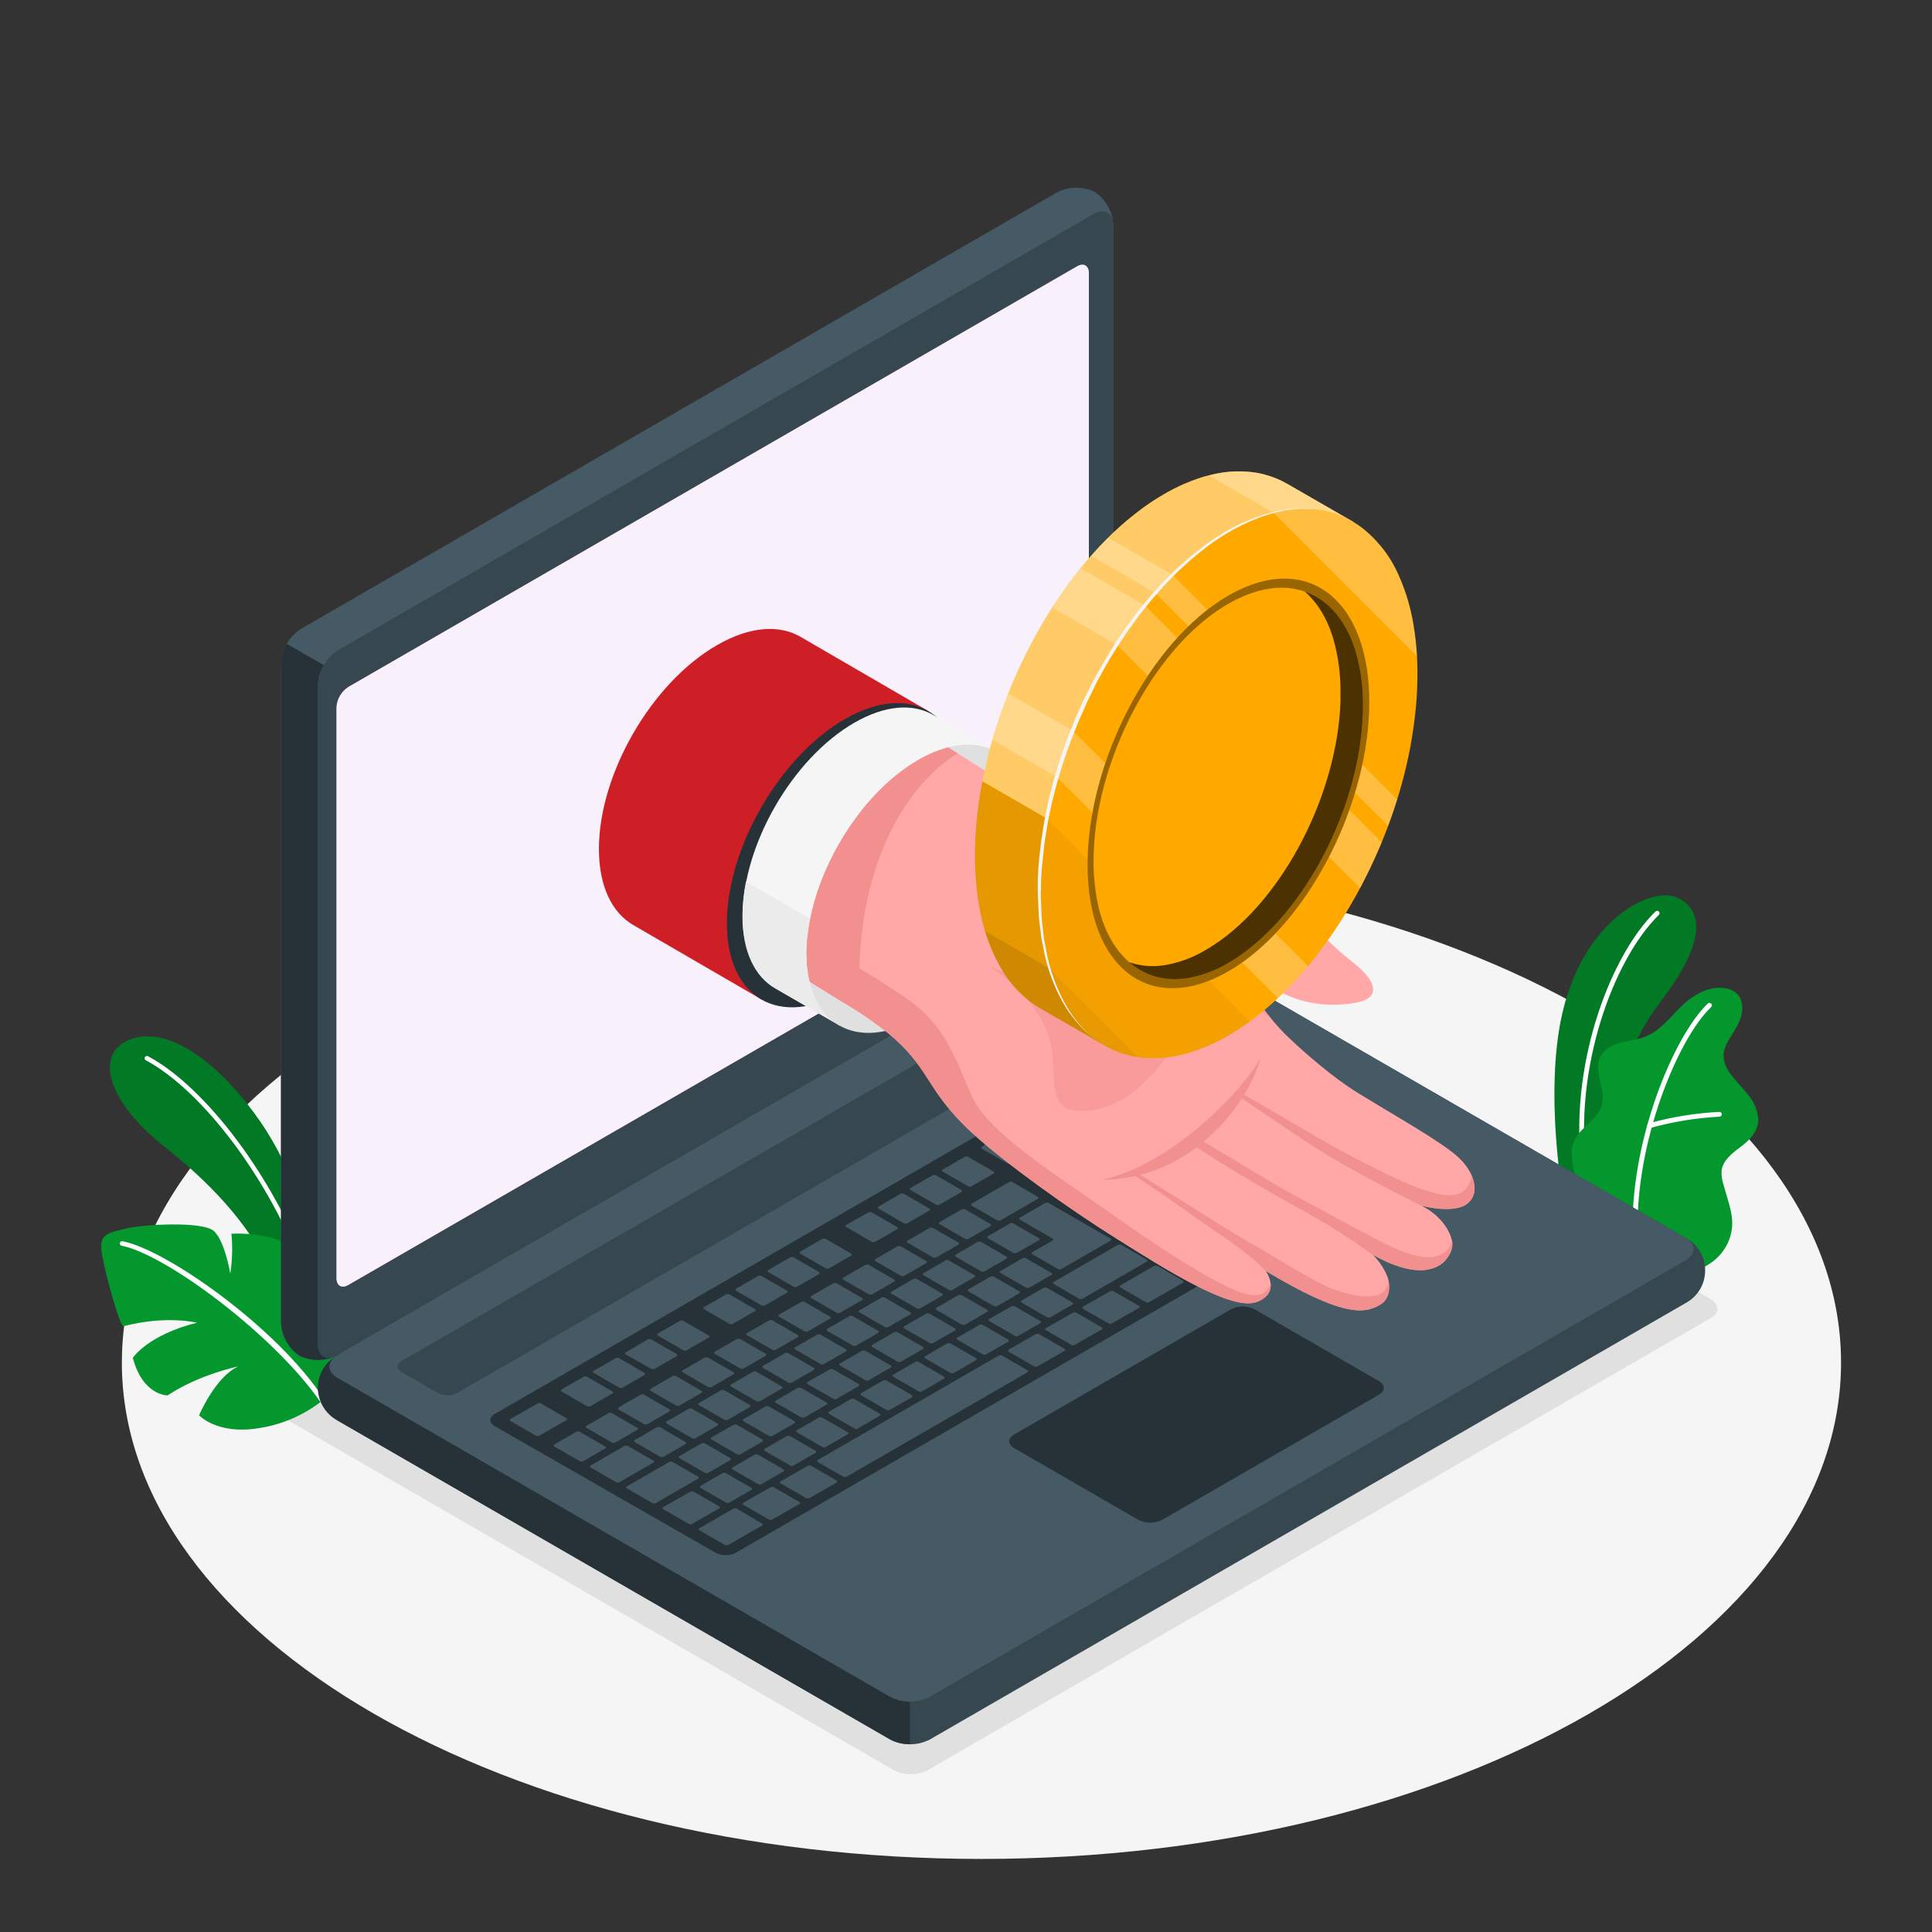
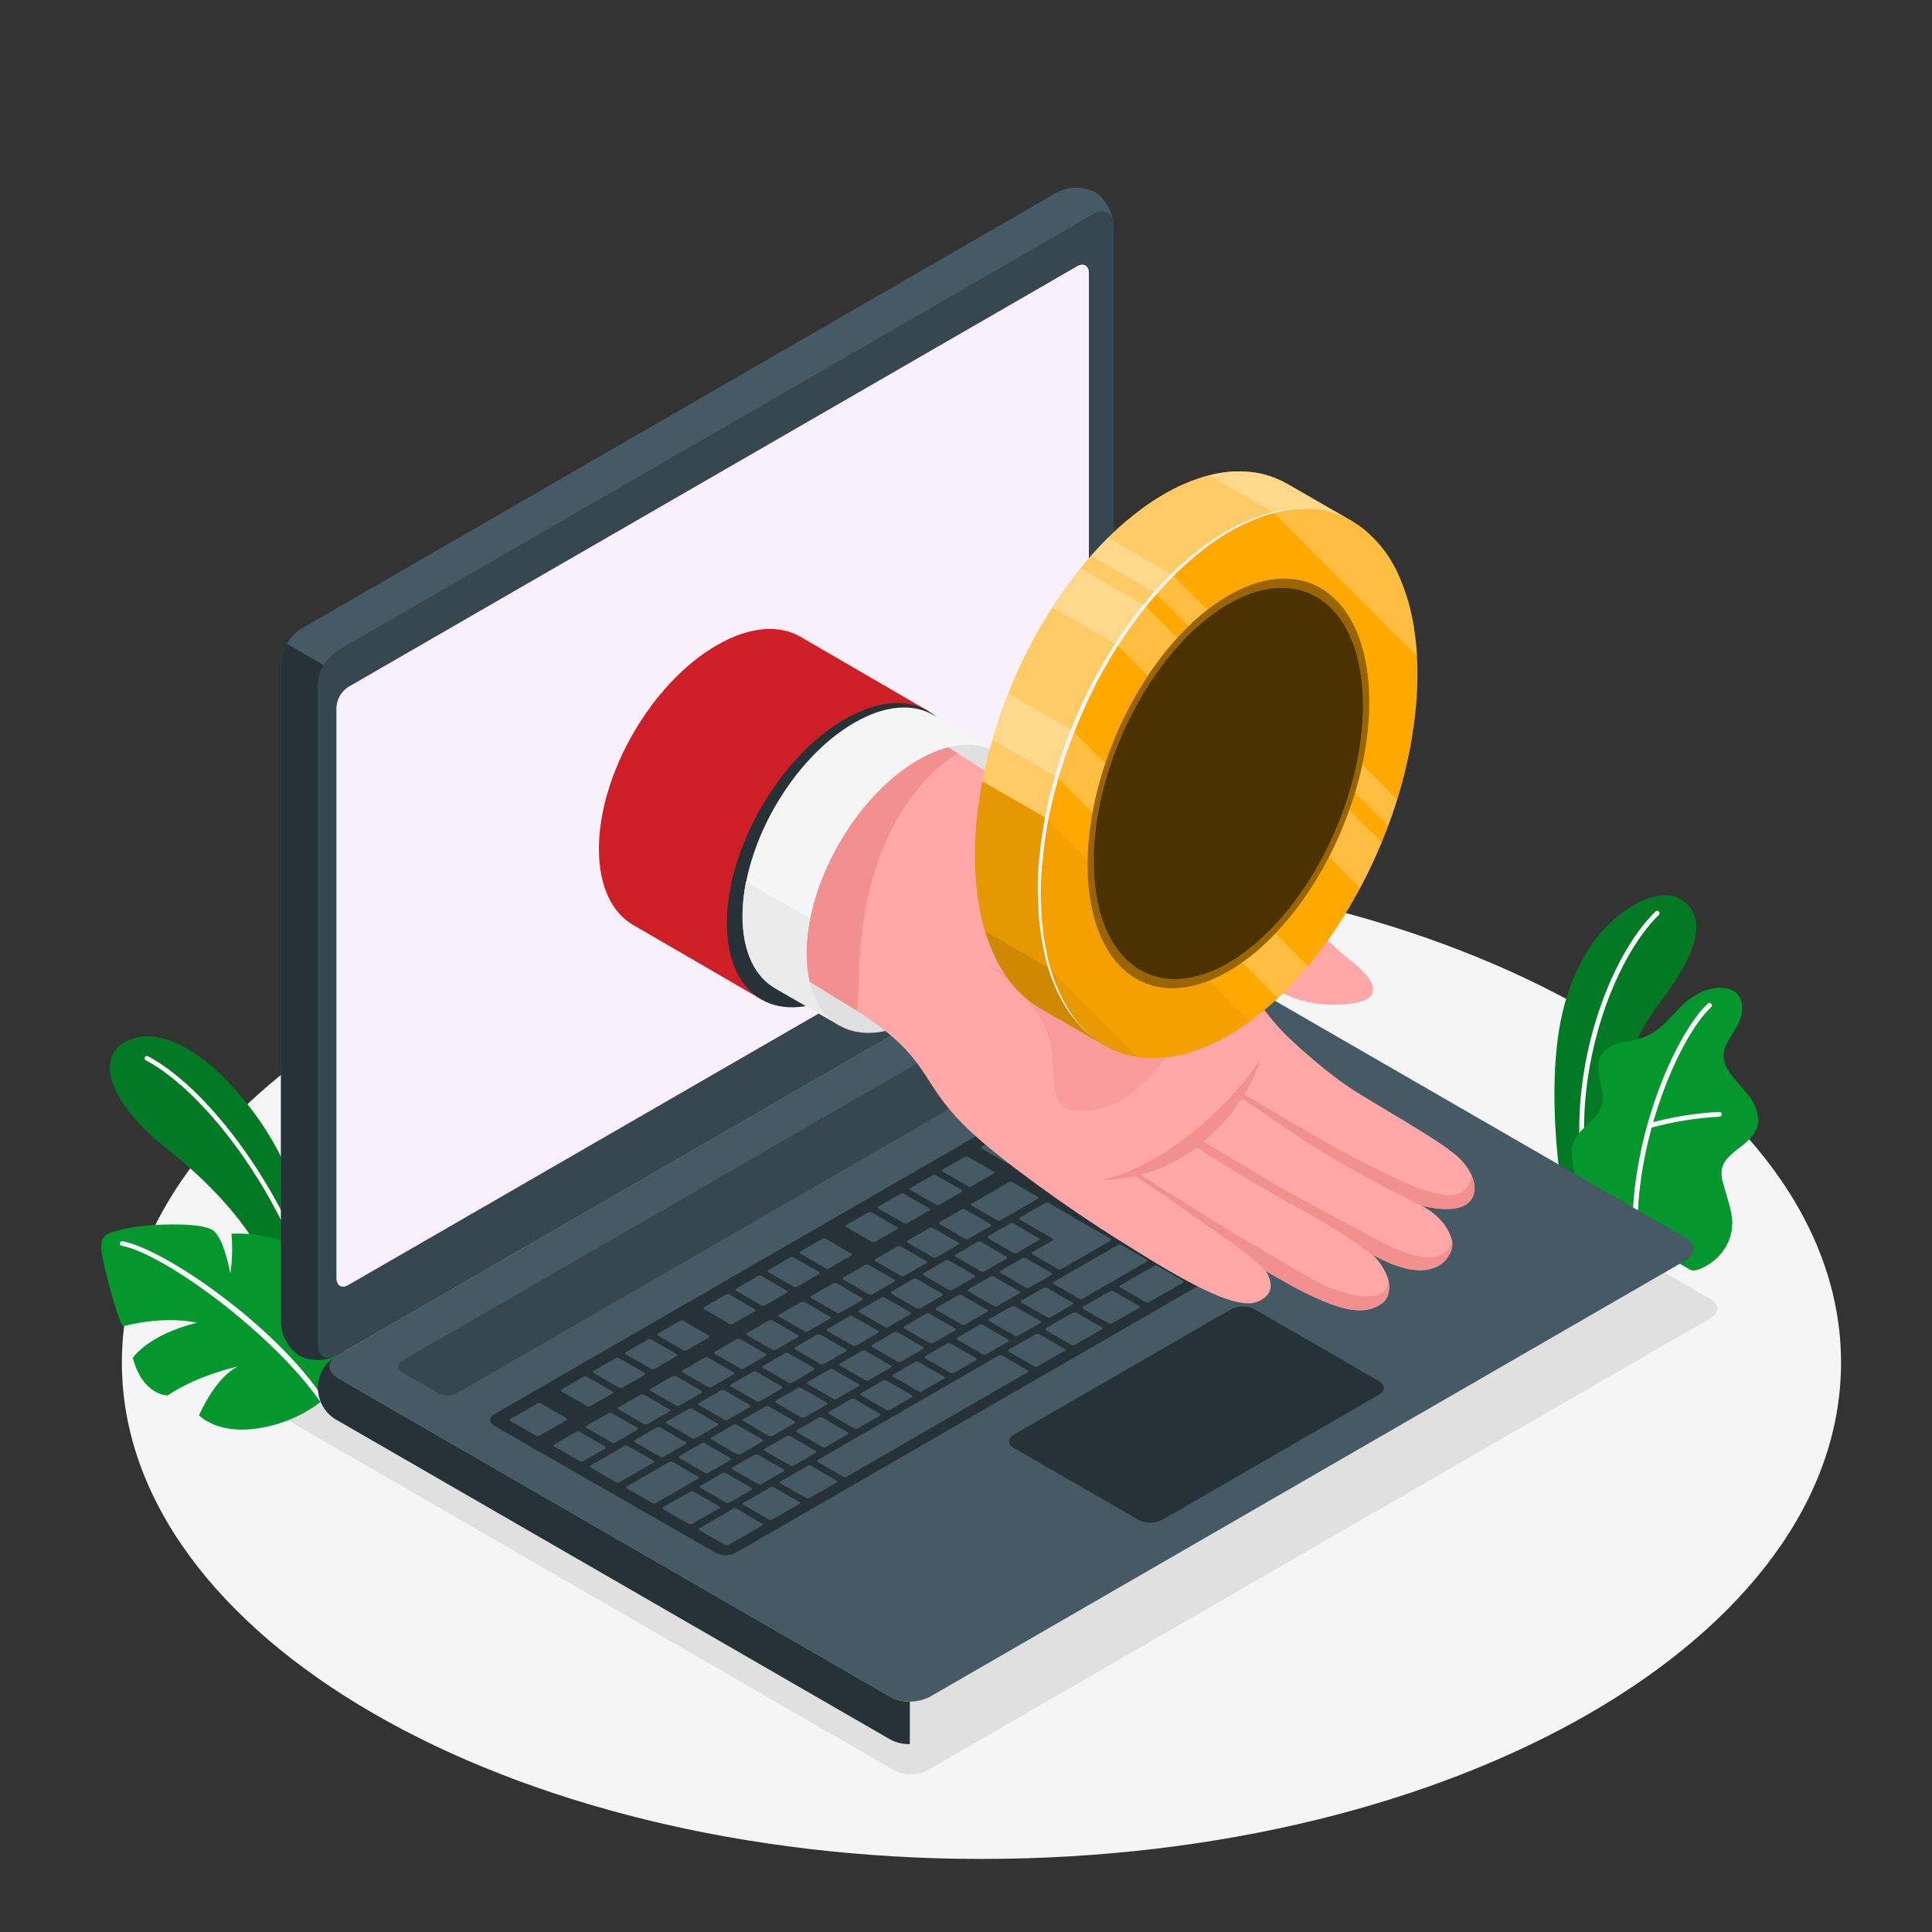
<svg xmlns="http://www.w3.org/2000/svg" width="500" height="500" viewBox="0 0 500 500" fill="none">
  <rect x="0" y="0" width="500" height="500" fill="#333333" stroke="none" />
  <path d="M254 481.09C376.861 481.09 476.46 423.585 476.46 352.65C476.46 281.714 376.861 224.21 254 224.21C131.139 224.21 31.54 281.714 31.54 352.65C31.54 423.585 131.139 481.09 254 481.09Z" fill="#F5F5F5" />
  <path d="M240.07 458.12L442.64 341.17C445.03 339.79 445.03 337.55 442.64 336.17L276.64 240.32C275.298 239.639 273.815 239.284 272.31 239.284C270.805 239.284 269.322 239.639 267.98 240.32L65.42 357.32C63.02 358.7 63.02 360.94 65.42 362.32L231.42 458.17C232.765 458.841 234.248 459.187 235.751 459.178C237.254 459.169 238.734 458.807 240.07 458.12Z" fill="#E0E0E0" />
  <path d="M79.76 322.79C79.09 314.46 75.28 300.79 65.59 287.79C55.23 273.86 42.59 265.14 33.21 269.22C24.47 273.02 27.78 285.08 42.83 296.98C53.38 305.34 64.33 316.2 70.21 329.33L79.76 346V322.79Z" fill="#03972D" />
  <g opacity="0.2">
    <path d="M79.76 322.79C79.09 314.46 75.28 300.79 65.59 287.79C55.23 273.86 42.59 265.14 33.21 269.22C24.47 273.02 27.78 285.08 42.83 296.98C53.38 305.34 64.33 316.2 70.21 329.33L79.76 346V322.79Z" fill="black" />
  </g>
  <path d="M78.92 329.141C78.798 329.142 78.678 329.105 78.578 329.035C78.478 328.965 78.401 328.866 78.36 328.75C70 305.66 52.51 282.29 37.74 274.4C37.602 274.326 37.499 274.201 37.452 274.051C37.405 273.902 37.419 273.74 37.49 273.6C37.566 273.462 37.693 273.358 37.844 273.312C37.996 273.265 38.159 273.279 38.3 273.35C53.3 281.35 71 305.01 79.47 328.35C79.497 328.423 79.51 328.501 79.507 328.579C79.504 328.656 79.486 328.733 79.453 328.803C79.421 328.874 79.374 328.937 79.317 328.99C79.26 329.043 79.193 329.084 79.12 329.11C79.056 329.134 78.988 329.144 78.92 329.141Z" fill="white" />
  <path d="M83.41 362.49C78.563 366.298 72.801 368.767 66.7 369.65C56.17 371.31 51.52 366.28 51.52 366.28C51.52 366.28 55.67 356.4 61.65 353.63C61.65 353.63 51.51 355.7 43.38 361.13C43.38 361.13 36.95 361.23 34.38 351.41C34.38 351.41 38.19 345.51 50.97 342.32C50.97 342.32 43.19 340.32 31.97 343.22C31.13 343.55 27.55 330.87 26.46 325.02C25.37 319.17 27.73 319.22 32.29 318.02C36.85 316.82 52.39 316.02 55.29 318.54C58.19 321.06 59.6 329.63 59.6 329.63C60.123 326.209 60.221 322.736 59.89 319.29C63.77 319.097 67.656 319.563 71.38 320.67C76.51 322.46 76.18 324.96 76.18 328.67C76.2 332.427 75.685 336.168 74.65 339.78C74.65 339.78 78.19 336.71 78.31 325.42C78.31 325.42 85.24 331.35 88.02 336.42C90.8 341.49 90.09 354.89 83.41 362.49Z" fill="#03972D" />
  <path d="M83.41 363.08C83.3 363.072 83.194 363.038 83.1 362.981C83.006 362.923 82.927 362.844 82.87 362.75C70.75 345.31 42.79 324.59 31.48 322.39C31.327 322.357 31.192 322.265 31.105 322.135C31.017 322.004 30.983 321.845 31.01 321.69C31.041 321.538 31.131 321.403 31.26 321.316C31.389 321.228 31.546 321.194 31.7 321.22C43.2 323.46 71.99 343.78 83.94 362.22C83.978 362.29 84.001 362.366 84.008 362.445C84.014 362.524 84.004 362.604 83.978 362.678C83.951 362.753 83.909 362.821 83.854 362.878C83.8 362.936 83.733 362.981 83.66 363.01C83.583 363.052 83.498 363.076 83.41 363.08Z" fill="white" />
  <path d="M413.21 314.62L404.5 309.62C404.5 309.62 400.32 286.62 403.45 266.8C407.84 238.98 426.78 229.38 433.66 232.15C440.54 234.92 442.16 243.15 429.73 259.23C422.4 268.75 413 288.8 413.21 314.62Z" fill="#03972D" />
  <g opacity="0.2">
    <path d="M413.21 314.62L404.5 309.62C404.5 309.62 400.32 286.62 403.45 266.8C407.84 238.98 426.78 229.38 433.66 232.15C440.54 234.92 442.16 243.15 429.73 259.23C422.4 268.75 413 288.8 413.21 314.62Z" fill="black" />
  </g>
  <path d="M410.05 303.57H410.14C410.302 303.545 410.448 303.458 410.547 303.328C410.646 303.197 410.69 303.033 410.67 302.87C407.07 276.82 417.54 248.28 429.31 236.78C429.428 236.665 429.495 236.507 429.497 236.342C429.499 236.177 429.435 236.018 429.32 235.9C429.204 235.782 429.047 235.715 428.882 235.713C428.717 235.711 428.558 235.775 428.44 235.89C416.44 247.6 405.78 276.6 409.44 303.04C409.459 303.188 409.532 303.323 409.644 303.421C409.757 303.518 409.901 303.571 410.05 303.57Z" fill="white" />
  <path d="M437.38 328.58C438.75 329.37 441.59 327.65 442.67 326.92C444.53 325.655 446.035 323.933 447.04 321.92C448.165 319.631 448.549 317.048 448.14 314.53C447.915 313.201 447.601 311.888 447.2 310.6C446.84 309.33 446.47 308.06 446.1 306.78C445.656 305.551 445.469 304.244 445.55 302.94C445.88 300.33 448.2 298.5 450.3 296.94C452.63 295.2 455.05 292.94 455.04 289.75C454.872 287.313 453.897 285.002 452.27 283.18C450.77 281.27 448.99 279.59 447.63 277.59C446.56 276.189 446.003 274.463 446.05 272.7C446.198 271.624 446.559 270.587 447.11 269.65C448.22 267.65 449.69 265.73 450.45 263.54C451.21 261.35 451.11 258.61 449.39 257.03C447.98 255.74 445.89 255.56 443.99 255.69C442.215 255.912 440.509 256.516 438.99 257.46C433.99 260.23 431.16 266.14 425.86 268.27C423.86 269.1 421.58 269.27 419.46 269.84C417.34 270.41 415.16 271.49 414.17 273.46C412.23 277.34 415.84 282.12 414.47 286.24C413.26 289.88 409.72 291.24 407.73 294.56C406.92 296.011 406.594 297.682 406.8 299.33C406.969 302.12 407.647 304.855 408.8 307.4C410.097 309.925 411.578 312.352 413.23 314.66C413.29 314.7 437.16 328.46 437.38 328.58Z" fill="#03972D" />
  <path d="M423.24 321.05C423.323 321.047 423.404 321.029 423.48 320.995C423.555 320.96 423.623 320.912 423.68 320.852C423.736 320.791 423.78 320.72 423.81 320.643C423.839 320.565 423.853 320.483 423.85 320.4C422.85 295.75 434.44 268.53 442.85 260.62C442.971 260.507 443.042 260.351 443.047 260.186C443.053 260.021 442.993 259.861 442.88 259.74C442.767 259.619 442.611 259.548 442.446 259.543C442.281 259.537 442.121 259.597 442 259.71C433.38 267.78 421.53 295.45 422.56 320.45C422.564 320.535 422.584 320.618 422.621 320.694C422.657 320.77 422.709 320.839 422.772 320.895C422.836 320.951 422.91 320.993 422.99 321.02C423.071 321.047 423.156 321.057 423.24 321.05Z" fill="white" />
  <path d="M426.93 291.92C426.99 291.93 427.05 291.93 427.11 291.92C432.949 290.296 438.948 289.317 445 289C445.164 288.99 445.317 288.916 445.427 288.795C445.537 288.674 445.596 288.514 445.59 288.35C445.59 288.268 445.573 288.186 445.54 288.11C445.507 288.034 445.458 287.966 445.397 287.91C445.335 287.855 445.263 287.813 445.184 287.787C445.106 287.761 445.022 287.752 444.94 287.76C438.784 288.071 432.681 289.057 426.74 290.7C426.584 290.749 426.453 290.857 426.377 291.001C426.3 291.145 426.283 291.314 426.33 291.47C426.366 291.601 426.444 291.717 426.553 291.798C426.661 291.88 426.794 291.923 426.93 291.92Z" fill="white" />
-   <path d="M82.3 359.19C82.425 360.903 82.953 362.563 83.839 364.034C84.725 365.506 85.945 366.748 87.4 367.66L230.4 450.2C231.982 451.004 233.731 451.423 235.505 451.423C237.279 451.423 239.028 451.004 240.61 450.2L436.19 337.26C437.731 336.446 439.02 335.227 439.919 333.735C440.819 332.242 441.294 330.533 441.294 328.79C441.294 327.048 440.819 325.338 439.919 323.846C439.02 322.353 437.731 321.134 436.19 320.32L293.19 237.77C291.609 236.971 289.862 236.555 288.09 236.555C286.318 236.555 284.571 236.971 282.99 237.77L87.4 350.71C85.943 351.624 84.723 352.867 83.837 354.341C82.95 355.814 82.424 357.476 82.3 359.19Z" fill="#37474F" />
  <path d="M235.47 440.38V451.38C233.693 451.419 231.936 450.999 230.37 450.16L87.37 367.62C85.874 366.832 84.614 365.66 83.719 364.225C82.824 362.79 82.326 361.143 82.277 359.453C82.227 357.763 82.627 356.089 83.436 354.604C84.244 353.119 85.433 351.875 86.88 351C84.59 352.64 84.77 355 87.4 356.57L230.4 439.11C231.955 439.957 233.699 440.394 235.47 440.38Z" fill="#263238" />
  <path d="M77.51 350.9C76.091 349.931 74.918 348.643 74.086 347.139C73.254 345.635 72.786 343.957 72.72 342.24V171.63C72.818 169.86 73.33 168.138 74.216 166.602C75.102 165.067 76.337 163.761 77.82 162.79L273.44 49.85C274.96 49.05 276.646 48.617 278.364 48.586C280.081 48.554 281.782 48.926 283.33 49.67C284.749 50.639 285.922 51.927 286.754 53.431C287.586 54.935 288.054 56.613 288.12 58.33V228.94C288.023 230.709 287.511 232.43 286.625 233.964C285.739 235.498 284.504 236.802 283.02 237.77L87.4 350.71C85.881 351.512 84.195 351.947 82.478 351.98C80.76 352.013 79.059 351.643 77.51 350.9Z" fill="#455A64" />
  <path d="M86.8 351C85.336 351.658 83.745 351.987 82.141 351.964C80.536 351.942 78.955 351.568 77.51 350.87C76.09 349.905 74.917 348.619 74.087 347.116C73.256 345.614 72.791 343.936 72.73 342.22V171.63C72.788 169.863 73.302 168.141 74.22 166.63L83.79 172.14C82.877 173.654 82.361 175.374 82.29 177.14V347.77C82.29 350.79 84.26 352.14 86.8 351Z" fill="#263238" />
  <path d="M82.3 177.16V347.77C82.3 351.02 84.58 352.34 87.4 350.71L283 237.77C284.484 236.802 285.719 235.498 286.605 233.964C287.491 232.43 288.003 230.709 288.1 228.94V58.33C288.1 55.07 285.81 53.76 283 55.38L87.4 168.32C85.914 169.288 84.678 170.594 83.792 172.13C82.906 173.666 82.395 175.389 82.3 177.16Z" fill="#37474F" />
  <path d="M87.4 356.61L230.4 439.15C231.983 439.949 233.732 440.366 235.505 440.366C237.278 440.366 239.027 439.949 240.61 439.15L436.19 326.21C439 324.58 439 321.94 436.19 320.32L293.19 237.77C291.609 236.971 289.862 236.555 288.09 236.555C286.318 236.555 284.571 236.971 282.99 237.77L87.4 350.71C84.58 352.34 84.58 355 87.4 356.61Z" fill="#455A64" />
  <path d="M90.14 177.79L278.74 68.93C280.43 67.93 281.8 68.74 281.8 70.7V218.39C281.742 219.452 281.435 220.485 280.903 221.406C280.372 222.327 279.63 223.109 278.74 223.69L90.14 332.55C88.45 333.55 87.08 332.73 87.08 330.78V183.09C87.138 182.029 87.445 180.996 87.977 180.075C88.509 179.154 89.25 178.371 90.14 177.79Z" fill="#BA68C8" />
  <path opacity="0.9" d="M90.14 177.79L278.74 68.93C280.43 67.93 281.8 68.74 281.8 70.7V218.39C281.742 219.452 281.435 220.485 280.903 221.406C280.372 222.327 279.63 223.109 278.74 223.69L90.14 332.55C88.45 333.55 87.08 332.73 87.08 330.78V183.09C87.138 182.029 87.445 180.996 87.977 180.075C88.509 179.154 89.25 178.371 90.14 177.79Z" fill="white" />
  <path d="M104 352.19L285.57 247.36C286.359 246.956 287.233 246.745 288.12 246.745C289.007 246.745 289.881 246.956 290.67 247.36L299.96 252.72C301.37 253.53 301.37 254.85 299.96 255.66L118.36 360.48C117.568 360.879 116.692 361.087 115.805 361.087C114.918 361.087 114.043 360.879 113.25 360.48L104 355.13C102.58 354.32 102.58 353 104 352.19Z" fill="#37474F" />
  <path d="M127.93 366L308.15 262C308.941 261.601 309.814 261.393 310.7 261.393C311.586 261.393 312.459 261.601 313.25 262L370.37 295C371.78 295.82 371.78 297.14 370.37 298L190.37 401.88C189.577 402.279 188.702 402.487 187.815 402.487C186.928 402.487 186.053 402.279 185.26 401.88L127.94 369.03C126.52 368.13 126.52 366.82 127.93 366Z" fill="#263238" />
  <path d="M290.69 308.34L296.38 305.06C296.62 304.92 296.6 304.68 296.38 304.53L289.81 300.74C289.669 300.668 289.513 300.631 289.355 300.631C289.197 300.631 289.041 300.668 288.9 300.74L283.18 304C282.94 304.14 282.95 304.37 283.18 304.52L289.75 308.32C289.893 308.4 290.054 308.444 290.218 308.448C290.382 308.451 290.544 308.414 290.69 308.34ZM279.47 295.34L273.79 298.62C273.55 298.76 273.56 298.99 273.79 299.14L280.36 302.94C280.501 303.012 280.657 303.05 280.815 303.05C280.973 303.05 281.129 303.012 281.27 302.94L286.96 299.65C287.2 299.51 287.18 299.28 286.96 299.13L280.39 295.33C280.25 295.252 280.094 295.208 279.934 295.203C279.774 295.198 279.615 295.231 279.47 295.3V295.34ZM261.11 305.94L251.48 311.49C251.24 311.63 251.26 311.87 251.48 312.02L258.05 315.81C258.191 315.882 258.347 315.92 258.505 315.92C258.663 315.92 258.819 315.882 258.96 315.81L268.58 310.26C268.82 310.12 268.81 309.88 268.58 309.73L262 305.92C261.863 305.848 261.712 305.809 261.557 305.806C261.403 305.802 261.25 305.835 261.11 305.9V305.94ZM271.16 300.13L265.48 303.42C265.24 303.55 265.25 303.79 265.48 303.94L272.05 307.73C272.191 307.802 272.347 307.84 272.505 307.84C272.663 307.84 272.819 307.802 272.96 307.73L278.65 304.45C278.89 304.31 278.87 304.08 278.65 303.93L272.08 300.13C271.941 300.05 271.785 300.005 271.625 299.998C271.465 299.991 271.305 300.023 271.16 300.09V300.13ZM248.86 313L243.18 316.28C242.93 316.42 242.95 316.66 243.18 316.81L249.75 320.6C249.891 320.672 250.047 320.71 250.205 320.71C250.363 320.71 250.519 320.672 250.66 320.6L256.34 317.32C256.58 317.18 256.57 316.94 256.34 316.79L249.77 313C249.629 312.928 249.473 312.891 249.315 312.891C249.157 312.891 249.001 312.928 248.86 313ZM240.55 317.8L234.87 321.08C234.63 321.22 234.64 321.45 234.87 321.6L241.44 325.4C241.581 325.472 241.737 325.51 241.895 325.51C242.053 325.51 242.209 325.472 242.35 325.4L248.03 322.11C248.28 321.97 248.26 321.74 248.03 321.59L241.46 317.8C241.322 317.724 241.167 317.681 241.009 317.676C240.85 317.67 240.693 317.703 240.55 317.77V317.8ZM266.41 333.23L272.09 329.95C272.34 329.81 272.32 329.57 272.09 329.42L265.52 325.63C265.379 325.558 265.223 325.521 265.065 325.521C264.907 325.521 264.751 325.558 264.61 325.63L258.93 328.91C258.69 329.05 258.7 329.29 258.93 329.44L265.5 333.23C265.643 333.298 265.801 333.33 265.959 333.325C266.117 333.32 266.272 333.277 266.41 333.2V333.23ZM258.1 338L263.79 334.72C264.03 334.58 264.01 334.34 263.79 334.19L257.22 330.4C257.079 330.328 256.923 330.291 256.765 330.291C256.607 330.291 256.451 330.328 256.31 330.4L250.63 333.68C250.39 333.82 250.4 334.05 250.63 334.2L257.2 338C257.34 338.071 257.494 338.107 257.65 338.107C257.806 338.107 257.961 338.071 258.1 338ZM249.79 342.8L255.48 339.51C255.72 339.37 255.7 339.14 255.48 338.99L248.91 335.19C248.769 335.118 248.613 335.081 248.455 335.081C248.297 335.081 248.141 335.118 248 335.19L242.32 338.47C242.08 338.61 242.09 338.84 242.32 338.99L248.89 342.79C249.029 342.862 249.183 342.9 249.339 342.902C249.495 342.904 249.65 342.869 249.79 342.8ZM241.48 347.59L247.17 344.31C247.41 344.17 247.39 343.94 247.17 343.79L240.59 339.99C240.449 339.918 240.293 339.881 240.135 339.881C239.977 339.881 239.821 339.918 239.68 339.99L234 343.25C233.76 343.39 233.77 343.63 234 343.78L240.58 347.57C240.718 347.644 240.871 347.684 241.028 347.687C241.184 347.691 241.339 347.657 241.48 347.59ZM282.38 313.13L288.07 309.85C288.31 309.71 288.29 309.48 288.07 309.33L281.49 305.53C281.351 305.46 281.196 305.423 281.04 305.423C280.884 305.423 280.73 305.46 280.59 305.53L274.9 308.82C274.66 308.96 274.67 309.19 274.9 309.34L281.48 313.14C281.62 313.209 281.775 313.244 281.931 313.242C282.088 313.24 282.241 313.202 282.38 313.13ZM274.72 328.4L287.4 321.08C287.64 320.94 287.63 320.71 287.4 320.56L271.4 311.34C271.261 311.27 271.106 311.233 270.95 311.233C270.794 311.233 270.64 311.27 270.5 311.34L263.94 315.13C263.7 315.27 263.71 315.5 263.94 315.65L272.39 320.53C272.65 320.68 272.66 320.92 272.39 321.06L267.15 324.06C266.9 324.2 266.92 324.43 267.15 324.58L273.72 328.37C273.869 328.463 274.041 328.514 274.216 328.519C274.392 328.525 274.565 328.483 274.72 328.4ZM232.24 322.56L226.56 325.85C226.32 325.99 226.33 326.22 226.56 326.37L233.13 330.17C233.271 330.242 233.427 330.28 233.585 330.28C233.743 330.28 233.899 330.242 234.04 330.17L239.73 326.89C239.97 326.75 239.95 326.52 239.73 326.37L233.16 322.57C233.019 322.495 232.861 322.455 232.701 322.453C232.541 322.451 232.383 322.488 232.24 322.56ZM223.93 327.36L218.25 330.64C218.01 330.78 218.02 331.02 218.25 331.17L224.82 334.96C224.961 335.032 225.117 335.07 225.275 335.07C225.433 335.07 225.589 335.032 225.73 334.96L231.42 331.68C231.66 331.54 231.64 331.3 231.42 331.16L224.85 327.36C224.708 327.287 224.55 327.248 224.39 327.248C224.23 327.248 224.072 327.287 223.93 327.36ZM182.41 381.15C182.551 381.222 182.707 381.26 182.865 381.26C183.023 381.26 183.179 381.222 183.32 381.15L189.01 377.87C189.25 377.73 189.23 377.5 189.01 377.35L182.44 373.55C182.299 373.478 182.143 373.441 181.985 373.441C181.827 373.441 181.671 373.478 181.53 373.55L175.85 376.83C175.61 376.97 175.62 377.21 175.85 377.36L182.41 381.15ZM157.46 365.74L151.78 369C151.54 369.14 151.55 369.37 151.78 369.52L158.35 373.32C158.491 373.392 158.647 373.43 158.805 373.43C158.963 373.43 159.119 373.392 159.26 373.32L164.94 370.04C165.19 369.9 165.17 369.66 164.94 369.51L158.37 365.72C158.228 365.651 158.071 365.617 157.913 365.621C157.754 365.624 157.599 365.665 157.46 365.74ZM170.84 377C170.98 377.071 171.134 377.107 171.29 377.107C171.446 377.107 171.601 377.071 171.74 377L177.43 373.72C177.67 373.58 177.65 373.35 177.43 373.2L170.86 369.4C170.719 369.328 170.563 369.291 170.405 369.291C170.247 369.291 170.091 369.328 169.95 369.4L164.27 372.69C164.03 372.83 164.04 373.06 164.27 373.21L170.84 377ZM197.08 384.08L202.77 380.8C203.01 380.66 203 380.42 202.77 380.27L196.19 376.48C196.051 376.41 195.896 376.373 195.74 376.373C195.584 376.373 195.43 376.41 195.29 376.48L189.6 379.76C189.36 379.9 189.37 380.14 189.6 380.29L196.18 384.08C196.32 384.149 196.475 384.184 196.631 384.182C196.788 384.18 196.941 384.142 197.08 384.07V384.08ZM187.87 388.86C188.01 388.931 188.164 388.967 188.32 388.967C188.476 388.967 188.631 388.931 188.77 388.86L194.46 385.57C194.7 385.43 194.69 385.2 194.46 385.05L187.88 381.26C187.741 381.19 187.586 381.153 187.43 381.153C187.274 381.153 187.12 381.19 186.98 381.26L181.29 384.54C181.05 384.68 181.06 384.91 181.29 385.06L187.87 388.86ZM165.77 360.95L160.09 364.23C159.84 364.37 159.86 364.61 160.09 364.76L166.66 368.55C166.801 368.622 166.957 368.66 167.115 368.66C167.273 368.66 167.429 368.622 167.57 368.55L173.25 365.27C173.5 365.13 173.48 364.9 173.25 364.75L166.68 360.95C166.54 360.877 166.384 360.837 166.226 360.836C166.068 360.834 165.912 360.87 165.77 360.94V360.95ZM207.32 336.95L201.63 340.23C201.39 340.37 201.4 340.6 201.63 340.75L208.21 344.55C208.35 344.621 208.504 344.657 208.66 344.657C208.816 344.657 208.971 344.621 209.11 344.55L214.8 341.26C215.04 341.12 215.03 340.89 214.8 340.74L208.22 336.94C208.076 336.879 207.919 336.853 207.763 336.863C207.607 336.873 207.455 336.92 207.32 337V336.95ZM174.08 356.13L168.39 359.42C168.15 359.56 168.17 359.79 168.39 359.94L174.96 363.74C175.101 363.812 175.257 363.85 175.415 363.85C175.573 363.85 175.729 363.812 175.87 363.74L181.55 360.46C181.79 360.32 181.78 360.09 181.55 359.94L174.98 356.14C174.841 356.07 174.686 356.033 174.53 356.033C174.374 356.033 174.22 356.07 174.08 356.14V356.13ZM215.62 332.13L209.94 335.41C209.7 335.55 209.71 335.78 209.94 335.93L216.52 339.73C216.66 339.801 216.814 339.837 216.97 339.837C217.126 339.837 217.281 339.801 217.42 339.73L223.11 336.45C223.35 336.31 223.33 336.07 223.11 335.92L216.53 332.13C216.387 332.063 216.23 332.03 216.071 332.036C215.913 332.041 215.759 332.084 215.62 332.16V332.13ZM199 341.75L193.32 345C193.08 345.14 193.09 345.38 193.32 345.53L199.9 349.32C200.041 349.392 200.197 349.43 200.355 349.43C200.513 349.43 200.669 349.392 200.81 349.32L206.49 346.04C206.73 345.9 206.72 345.67 206.49 345.52L199.91 341.72C199.767 341.653 199.61 341.62 199.451 341.626C199.293 341.631 199.139 341.674 199 341.75ZM190.69 346.55L185 349.83C184.76 349.97 184.78 350.21 185 350.36L191.57 354.15C191.711 354.222 191.867 354.26 192.025 354.26C192.183 354.26 192.339 354.222 192.48 354.15L198.16 350.87C198.4 350.73 198.39 350.49 198.16 350.34L191.59 346.55C191.452 346.482 191.3 346.446 191.145 346.446C190.991 346.446 190.838 346.482 190.7 346.55H190.69ZM182.38 351.35L176.69 354.63C176.45 354.77 176.47 355 176.69 355.15L183.26 358.95C183.401 359.022 183.557 359.06 183.715 359.06C183.873 359.06 184.029 359.022 184.17 358.95L189.85 355.66C190.09 355.53 190.08 355.29 189.85 355.14L183.28 351.35C183.142 351.282 182.99 351.246 182.835 351.246C182.681 351.246 182.528 351.282 182.39 351.35H182.38ZM224.85 357.19L230.54 353.9C230.78 353.77 230.77 353.53 230.54 353.38L223.96 349.59C223.821 349.52 223.666 349.483 223.51 349.483C223.354 349.483 223.2 349.52 223.06 349.59L217.37 352.87C217.13 353.01 217.14 353.24 217.37 353.39L223.95 357.19C224.091 357.262 224.247 357.3 224.405 357.3C224.563 357.3 224.719 357.262 224.86 357.19H224.85ZM297.85 284.69L292.16 288C291.91 288.14 291.93 288.38 292.16 288.53L298.73 292.32C298.871 292.392 299.027 292.43 299.185 292.43C299.343 292.43 299.499 292.392 299.64 292.32L305.32 289.04C305.56 288.9 305.55 288.67 305.32 288.52L298.75 284.72C298.612 284.644 298.457 284.601 298.299 284.596C298.141 284.59 297.983 284.623 297.84 284.69H297.85ZM287.79 290.5L282.11 293.78C281.86 293.92 281.88 294.15 282.11 294.3L288.68 298.1C288.821 298.172 288.977 298.21 289.135 298.21C289.293 298.21 289.449 298.172 289.59 298.1L295.27 294.82C295.52 294.68 295.5 294.44 295.27 294.29L288.7 290.5C288.558 290.427 288.4 290.388 288.24 290.388C288.08 290.388 287.922 290.427 287.78 290.5H287.79ZM306.16 279.89L300.47 283.18C300.23 283.32 300.25 283.55 300.47 283.7L307.04 287.5C307.181 287.572 307.337 287.61 307.495 287.61C307.653 287.61 307.809 287.572 307.95 287.5L313.63 284.22C313.87 284.08 313.86 283.85 313.63 283.7L307.06 279.9C306.92 279.827 306.764 279.787 306.606 279.786C306.448 279.784 306.292 279.82 306.15 279.89H306.16ZM263.16 324.24L268.85 320.96C269.09 320.82 269.07 320.59 268.85 320.44L262.28 316.64C262.139 316.568 261.983 316.531 261.825 316.531C261.667 316.531 261.511 316.568 261.37 316.64L255.69 319.93C255.45 320.07 255.46 320.3 255.69 320.45L262.26 324.25C262.398 324.316 262.549 324.349 262.701 324.347C262.854 324.346 263.004 324.309 263.14 324.24H263.16ZM315.38 275.12C315.241 275.05 315.086 275.013 314.93 275.013C314.774 275.013 314.62 275.05 314.48 275.12L308.79 278.4C308.55 278.54 308.57 278.77 308.79 278.92L315.36 282.72C315.501 282.792 315.657 282.83 315.815 282.83C315.973 282.83 316.129 282.792 316.27 282.72L321.95 279.43C322.19 279.29 322.18 279.06 321.95 278.91L315.38 275.12ZM233.19 352.39L238.88 349.11C239.12 348.97 239.11 348.73 238.88 348.58L232.3 344.79C232.161 344.72 232.006 344.683 231.85 344.683C231.694 344.683 231.54 344.72 231.4 344.79L225.71 348.07C225.47 348.21 225.48 348.45 225.71 348.59L232.29 352.39C232.427 352.457 232.578 352.492 232.73 352.492C232.883 352.492 233.033 352.457 233.17 352.39H233.19ZM335.09 293.56L340.77 290.28C341.01 290.14 341 289.9 340.77 289.75L334.15 286C334.009 285.928 333.853 285.891 333.695 285.891C333.537 285.891 333.381 285.928 333.24 286L327.55 289.28C327.31 289.42 327.33 289.66 327.55 289.81L334.12 293.6C334.269 293.673 334.434 293.707 334.6 293.7C334.766 293.693 334.928 293.645 335.07 293.56H335.09ZM317.39 292.94L323.07 289.65C323.31 289.51 323.3 289.28 323.07 289.13L316.5 285.33C316.359 285.258 316.203 285.221 316.045 285.221C315.887 285.221 315.731 285.258 315.59 285.33L309.91 288.61C309.66 288.75 309.68 288.98 309.91 289.13L316.48 292.93C316.618 293.001 316.77 293.038 316.924 293.04C317.078 293.041 317.231 293.007 317.37 292.94H317.39ZM324.78 280.54C324.639 280.468 324.483 280.431 324.325 280.431C324.167 280.431 324.011 280.468 323.87 280.54L318.18 283.82C317.94 283.96 317.96 284.2 318.18 284.34L324.75 288.14C324.891 288.212 325.047 288.25 325.205 288.25C325.363 288.25 325.519 288.212 325.66 288.14L331.34 284.86C331.58 284.72 331.57 284.48 331.34 284.33L324.78 280.54ZM326.53 279.54L342.53 288.75C342.671 288.822 342.827 288.86 342.985 288.86C343.143 288.86 343.299 288.822 343.44 288.75L349.12 285.47C349.36 285.33 349.35 285.1 349.12 284.95L333.12 275.73C332.981 275.66 332.826 275.623 332.67 275.623C332.514 275.623 332.36 275.66 332.22 275.73L326.47 279C326.23 279.14 326.25 279.38 326.51 279.53L326.53 279.54ZM307.25 290.12L301.57 293.41C301.32 293.54 301.34 293.78 301.57 293.93L308.14 297.72C308.281 297.792 308.437 297.83 308.595 297.83C308.753 297.83 308.909 297.792 309.05 297.72L314.73 294.44C314.98 294.3 314.96 294.07 314.73 293.92L308.16 290.12C308.017 290.043 307.858 290.002 307.696 290.001C307.534 289.999 307.374 290.036 307.23 290.11L307.25 290.12ZM244.7 326.22L239 329.5C238.76 329.64 238.77 329.87 239 330.02L245.58 333.82C245.72 333.891 245.874 333.927 246.03 333.927C246.186 333.927 246.341 333.891 246.48 333.82L252.17 330.54C252.41 330.4 252.39 330.16 252.17 330.01L245.59 326.22C245.452 326.152 245.3 326.116 245.145 326.116C244.991 326.116 244.838 326.152 244.7 326.22ZM325.85 298.34C325.991 298.412 326.147 298.45 326.305 298.45C326.463 298.45 326.619 298.412 326.76 298.34L332.44 295.06C332.69 294.92 332.67 294.68 332.44 294.53L325.87 290.74C325.729 290.668 325.573 290.631 325.415 290.631C325.257 290.631 325.101 290.668 324.96 290.74L319.25 294C319 294.14 319.02 294.37 319.25 294.52L325.85 298.34ZM253 321.42L247.32 324.7C247.08 324.84 247.09 325.08 247.32 325.23L253.9 329.02C254.04 329.091 254.194 329.127 254.35 329.127C254.506 329.127 254.661 329.091 254.8 329.02L260.49 325.74C260.73 325.6 260.71 325.36 260.49 325.22L253.92 321.42C253.778 321.347 253.62 321.308 253.46 321.308C253.3 321.308 253.142 321.347 253 321.42ZM190.72 376.36C190.861 376.432 191.017 376.47 191.175 376.47C191.333 376.47 191.489 376.432 191.63 376.36L197.31 373.07C197.56 372.93 197.54 372.7 197.31 372.55L190.74 368.75C190.599 368.678 190.443 368.641 190.285 368.641C190.127 368.641 189.971 368.678 189.83 368.75L184.12 372C183.87 372.14 183.89 372.37 184.12 372.52L190.72 376.36ZM178.22 364.6L172.54 367.88C172.3 368.02 172.31 368.25 172.54 368.4L179.11 372.2C179.251 372.272 179.407 372.31 179.565 372.31C179.723 372.31 179.879 372.272 180.02 372.2L185.71 368.91C185.95 368.77 185.93 368.54 185.71 368.39L179.14 364.59C178.997 364.518 178.839 364.481 178.679 364.483C178.519 364.485 178.361 364.525 178.22 364.6ZM199.94 371.6L205.62 368.32C205.86 368.18 205.85 367.94 205.62 367.79L199 364C198.859 363.928 198.703 363.891 198.545 363.891C198.387 363.891 198.231 363.928 198.09 364L192.4 367.28C192.16 367.42 192.18 367.65 192.4 367.8L198.97 371.6C199.12 371.68 199.288 371.719 199.458 371.716C199.627 371.712 199.793 371.666 199.94 371.58V371.6ZM208.25 366.8L213.93 363.52C214.17 363.38 214.16 363.14 213.93 363L207.36 359.2C207.219 359.128 207.063 359.091 206.905 359.091C206.747 359.091 206.591 359.128 206.45 359.2L200.76 362.48C200.52 362.62 200.54 362.86 200.76 363.01L207.33 366.8C207.474 366.871 207.632 366.906 207.793 366.902C207.953 366.899 208.11 366.857 208.25 366.78V366.8ZM216.56 362L222.24 358.72C222.48 358.58 222.47 358.35 222.24 358.2L215.66 354.4C215.521 354.33 215.366 354.293 215.21 354.293C215.054 354.293 214.9 354.33 214.76 354.4L209 357.65C208.76 357.79 208.78 358.02 209 358.17L215.57 361.96C215.717 362.052 215.886 362.104 216.06 362.111C216.233 362.118 216.406 362.08 216.56 362ZM186.56 359.82L180.88 363.1C180.64 363.24 180.65 363.47 180.88 363.62L187.45 367.42C187.591 367.492 187.747 367.53 187.905 367.53C188.063 367.53 188.219 367.492 188.36 367.42L194.05 364.14C194.29 364 194.27 363.76 194.05 363.61L187.48 359.82C187.336 359.738 187.173 359.694 187.008 359.69C186.842 359.687 186.678 359.725 186.53 359.8L186.56 359.82ZM194.87 355.02L189.19 358.3C188.94 358.44 188.96 358.68 189.19 358.83L195.76 362.62C195.901 362.692 196.057 362.73 196.215 362.73C196.373 362.73 196.529 362.692 196.67 362.62L202.35 359.34C202.6 359.2 202.58 358.97 202.35 358.82L195.78 355.02C195.637 354.94 195.477 354.896 195.313 354.893C195.149 354.889 194.986 354.926 194.84 355L194.87 355.02ZM228.11 335.83L222.42 339.11C222.18 339.25 222.19 339.49 222.42 339.64L229 343.43C229.14 343.501 229.294 343.537 229.45 343.537C229.606 343.537 229.761 343.501 229.9 343.43L235.59 340.15C235.83 340.01 235.82 339.78 235.59 339.63L229.01 335.83C228.868 335.752 228.71 335.709 228.548 335.706C228.386 335.702 228.225 335.738 228.08 335.81L228.11 335.83ZM219.8 340.63L214.11 343.91C213.87 344.05 213.89 344.29 214.11 344.44L220.68 348.23C220.821 348.302 220.977 348.34 221.135 348.34C221.293 348.34 221.449 348.302 221.59 348.23L227.27 344.95C227.51 344.81 227.5 344.57 227.27 344.42L220.69 340.63C220.55 340.553 220.393 340.512 220.233 340.508C220.072 340.505 219.914 340.54 219.77 340.61L219.8 340.63ZM236.39 331L230.7 334.28C230.46 334.42 230.47 334.65 230.7 334.8L237.28 338.6C237.42 338.671 237.574 338.707 237.73 338.707C237.886 338.707 238.041 338.671 238.18 338.6L243.87 335.31C244.11 335.17 244.1 334.94 243.87 334.79L237.29 330.99C237.15 330.921 236.995 330.887 236.839 330.888C236.683 330.89 236.529 330.928 236.39 331ZM203.15 350.2L197.47 353.49C197.22 353.63 197.24 353.86 197.47 354.01L204.04 357.81C204.181 357.882 204.337 357.92 204.495 357.92C204.653 357.92 204.809 357.882 204.95 357.81L210.63 354.53C210.87 354.39 210.86 354.16 210.63 354.01L204.06 350.21C203.92 350.137 203.764 350.097 203.606 350.096C203.448 350.094 203.292 350.13 203.15 350.2ZM211.46 345.41L205.77 348.69C205.53 348.83 205.55 349.06 205.77 349.21L212.34 353.01C212.481 353.082 212.637 353.12 212.795 353.12C212.953 353.12 213.109 353.082 213.25 353.01L218.93 349.72C219.17 349.59 219.16 349.35 218.93 349.2L212.36 345.41C212.221 345.34 212.066 345.303 211.91 345.303C211.754 345.303 211.6 345.34 211.46 345.41ZM205.39 379.27L211.08 375.99C211.32 375.85 211.3 375.62 211.08 375.47L204.5 371.67C204.361 371.6 204.206 371.563 204.05 371.563C203.894 371.563 203.74 371.6 203.6 371.67L197.91 374.95C197.67 375.09 197.68 375.33 197.91 375.48L204.49 379.27C204.63 379.341 204.784 379.377 204.94 379.377C205.096 379.377 205.251 379.341 205.39 379.27ZM156.63 374.35L150.06 370.55C149.919 370.478 149.763 370.441 149.605 370.441C149.447 370.441 149.291 370.478 149.15 370.55L143.47 373.83C143.23 373.97 143.24 374.2 143.47 374.35L150.04 378.15C150.181 378.222 150.337 378.26 150.495 378.26C150.653 378.26 150.809 378.222 150.95 378.15L156.64 374.86C156.91 374.73 156.89 374.5 156.63 374.35ZM169.09 378L162.51 374.21C162.371 374.14 162.216 374.103 162.06 374.103C161.904 374.103 161.75 374.14 161.61 374.21L152.86 379.26C152.62 379.4 152.63 379.63 152.86 379.78L159.44 383.58C159.58 383.651 159.734 383.687 159.89 383.687C160.046 383.687 160.201 383.651 160.34 383.58L169.09 378.53C169.36 378.39 169.35 378.15 169.09 378ZM146.55 367L140 363.22C139.861 363.15 139.706 363.113 139.55 363.113C139.394 363.113 139.24 363.15 139.1 363.22L132.1 367.22C131.86 367.36 131.87 367.59 132.1 367.74L138.68 371.54C138.82 371.611 138.974 371.647 139.13 371.647C139.286 371.647 139.441 371.611 139.58 371.54L146.58 367.54C146.82 367.4 146.81 367.16 146.55 367ZM151.91 363.9C152.051 363.972 152.207 364.01 152.365 364.01C152.523 364.01 152.679 363.972 152.82 363.9L158.5 360.62C158.75 360.48 158.73 360.25 158.5 360.1L151.93 356.3C151.789 356.228 151.633 356.191 151.475 356.191C151.317 356.191 151.161 356.228 151.02 356.3L145.34 359.59C145.09 359.73 145.11 359.96 145.34 360.11L151.91 363.9ZM180.66 382.15L174.09 378.36C173.949 378.288 173.793 378.251 173.635 378.251C173.477 378.251 173.321 378.288 173.18 378.36L162.25 384.67C162.01 384.81 162.02 385.05 162.25 385.2L168.83 388.99C168.97 389.061 169.124 389.097 169.28 389.097C169.436 389.097 169.591 389.061 169.73 388.99L180.67 382.68C180.94 382.55 180.92 382.31 180.66 382.16V382.15ZM186.12 389.85L179.54 386.05C179.401 385.98 179.246 385.943 179.09 385.943C178.934 385.943 178.78 385.98 178.64 386.05L171.64 390.05C171.4 390.19 171.41 390.43 171.64 390.58L178.22 394.37C178.36 394.441 178.514 394.477 178.67 394.477C178.826 394.477 178.981 394.441 179.12 394.37L186.12 390.37C186.39 390.24 186.38 390 186.12 389.86V389.85ZM213.69 328.24C213.831 328.312 213.987 328.35 214.145 328.35C214.303 328.35 214.459 328.312 214.6 328.24L220.28 324.95C220.52 324.81 220.51 324.58 220.28 324.43L213.71 320.63C213.569 320.558 213.413 320.521 213.255 320.521C213.097 320.521 212.941 320.558 212.8 320.63L207.11 323.91C206.87 324.05 206.89 324.28 207.11 324.43L213.69 328.24ZM197.07 337.83C197.211 337.902 197.367 337.94 197.525 337.94C197.683 337.94 197.839 337.902 197.98 337.83L203.66 334.55C203.91 334.41 203.89 334.17 203.66 334.02L197.09 330.23C196.949 330.158 196.793 330.121 196.635 330.121C196.477 330.121 196.321 330.158 196.18 330.23L190.5 333.51C190.25 333.65 190.27 333.89 190.5 334.04L197.07 337.83ZM160.22 359.11C160.361 359.182 160.517 359.22 160.675 359.22C160.833 359.22 160.989 359.182 161.13 359.11L166.81 355.82C167.05 355.68 167.04 355.45 166.81 355.3L160.24 351.5C160.099 351.428 159.943 351.391 159.785 351.391C159.627 351.391 159.471 351.428 159.33 351.5L153.64 354.78C153.4 354.92 153.42 355.15 153.64 355.3L160.22 359.11ZM205.38 333C205.521 333.072 205.677 333.11 205.835 333.11C205.993 333.11 206.149 333.072 206.29 333L211.97 329.72C212.21 329.58 212.2 329.35 211.97 329.2L205.4 325.4C205.259 325.328 205.103 325.291 204.945 325.291C204.787 325.291 204.631 325.328 204.49 325.4L198.81 328.69C198.56 328.82 198.58 329.06 198.81 329.21L205.38 333ZM188.76 342.6C188.901 342.672 189.057 342.71 189.215 342.71C189.373 342.71 189.529 342.672 189.67 342.6L195.36 339.32C195.6 339.18 195.58 338.94 195.36 338.79L188.79 335C188.649 334.928 188.493 334.891 188.335 334.891C188.177 334.891 188.021 334.928 187.88 335L182.2 338.28C181.96 338.42 181.97 338.65 182.2 338.8L188.76 342.6ZM190.69 390.44C190.549 390.368 190.393 390.331 190.235 390.331C190.077 390.331 189.921 390.368 189.78 390.44L181 395.51C180.76 395.65 180.78 395.88 181 396.03L187.58 399.82C187.721 399.892 187.877 399.93 188.035 399.93C188.193 399.93 188.349 399.892 188.49 399.82L197.23 394.82C197.47 394.68 197.46 394.45 197.23 394.3L190.69 390.44ZM176.84 349.44C176.981 349.512 177.137 349.55 177.295 349.55C177.453 349.55 177.609 349.512 177.75 349.44L183.43 346.16C183.67 346.02 183.66 345.79 183.43 345.64L176.86 341.84C176.719 341.768 176.563 341.731 176.405 341.731C176.247 341.731 176.091 341.768 175.95 341.84L170.26 345.12C170.02 345.26 170.04 345.5 170.26 345.65L176.84 349.44ZM168.53 354.24C168.671 354.312 168.827 354.35 168.985 354.35C169.143 354.35 169.299 354.312 169.44 354.24L175.12 350.96C175.36 350.82 175.35 350.58 175.12 350.43L168.55 346.64C168.409 346.568 168.253 346.531 168.095 346.531C167.937 346.531 167.781 346.568 167.64 346.64L161.92 350C161.68 350.14 161.7 350.38 161.92 350.52L168.53 354.24ZM344.62 301.6C344.479 301.528 344.323 301.491 344.165 301.491C344.007 301.491 343.851 301.528 343.71 301.6L329.71 309.68C329.47 309.82 329.48 310.06 329.71 310.21L336.29 314C336.43 314.071 336.584 314.107 336.74 314.107C336.896 314.107 337.051 314.071 337.19 314L351.19 305.92C351.43 305.78 351.41 305.55 351.19 305.4L344.62 301.6ZM326.25 312.2C326.111 312.13 325.956 312.093 325.8 312.093C325.644 312.093 325.49 312.13 325.35 312.2L319.66 315.48C319.42 315.62 319.43 315.85 319.66 316L326.24 319.8C326.38 319.871 326.534 319.907 326.69 319.907C326.846 319.907 327.001 319.871 327.14 319.8L332.83 316.51C333.07 316.37 333.06 316.14 332.83 315.99L326.25 312.2ZM213.7 374.48L219.39 371.19C219.63 371.05 219.61 370.82 219.39 370.67L212.82 366.87C212.679 366.798 212.523 366.761 212.365 366.761C212.207 366.761 212.051 366.798 211.91 366.87L206.23 370.15C205.99 370.29 206 370.52 206.23 370.67L212.81 374.47C212.948 374.541 213.1 374.578 213.254 374.58C213.408 374.581 213.561 374.547 213.7 374.48ZM309.64 321.8C309.499 321.728 309.343 321.691 309.185 321.691C309.027 321.691 308.871 321.728 308.73 321.8L303 325.06C302.76 325.2 302.78 325.44 303 325.59L309.57 329.38C309.711 329.452 309.867 329.49 310.025 329.49C310.183 329.49 310.339 329.452 310.48 329.38L316.16 326.1C316.4 325.96 316.39 325.72 316.16 325.57L309.64 321.8ZM352.93 296.8C352.789 296.728 352.633 296.691 352.475 296.691C352.317 296.691 352.161 296.728 352.02 296.8L346.34 300.09C346.1 300.23 346.11 300.46 346.34 300.61L352.91 304.41C353.051 304.482 353.207 304.52 353.365 304.52C353.523 304.52 353.679 304.482 353.82 304.41L359.51 301.13C359.75 300.99 359.73 300.76 359.51 300.61L352.93 296.8ZM367.81 295.8L351.81 286.58C351.669 286.508 351.513 286.471 351.355 286.471C351.197 286.471 351.041 286.508 350.9 286.58L345.22 289.86C344.97 290 344.99 290.23 345.22 290.38L361.22 299.6C361.361 299.672 361.517 299.71 361.675 299.71C361.833 299.71 361.989 299.672 362.13 299.6L367.81 296.31C368.09 296.19 368.07 296 367.81 295.8ZM278.59 339.73C278.449 339.658 278.293 339.621 278.135 339.621C277.977 339.621 277.821 339.658 277.68 339.73L270.68 343.73C270.44 343.87 270.45 344.1 270.68 344.25L277.26 348.05C277.4 348.121 277.554 348.157 277.71 348.157C277.866 348.157 278.021 348.121 278.16 348.05L285.16 344.05C285.4 343.92 285.39 343.68 285.16 343.53L278.59 339.73ZM299.59 327.61C299.449 327.538 299.293 327.501 299.135 327.501C298.977 327.501 298.821 327.538 298.68 327.61L289.93 332.66C289.69 332.8 289.71 333.03 289.93 333.18L296.5 336.98C296.641 337.052 296.797 337.09 296.955 337.09C297.113 337.09 297.269 337.052 297.41 336.98L306.15 331.98C306.39 331.84 306.38 331.6 306.15 331.45L299.59 327.61ZM259.35 350.83C259.211 350.76 259.056 350.723 258.9 350.723C258.744 350.723 258.59 350.76 258.45 350.83L211.65 377.83C211.41 377.97 211.43 378.21 211.65 378.36L218.22 382.15C218.361 382.222 218.517 382.26 218.675 382.26C218.833 382.26 218.989 382.222 219.13 382.15L265.92 355.15C266.16 355.01 266.15 354.78 265.92 354.63L259.35 350.83ZM209.94 379.37C209.799 379.298 209.643 379.261 209.485 379.261C209.327 379.261 209.171 379.298 209.03 379.37L202.03 383.37C201.79 383.51 201.81 383.74 202.03 383.89L208.6 387.69C208.741 387.762 208.897 387.8 209.055 387.8C209.213 387.8 209.369 387.762 209.51 387.69L216.51 383.69C216.75 383.55 216.74 383.32 216.51 383.17L209.94 379.37ZM268.94 345.28C268.801 345.21 268.646 345.173 268.49 345.173C268.334 345.173 268.18 345.21 268.04 345.28L261.04 349.28C260.8 349.42 260.81 349.66 261.04 349.8L267.62 353.6C267.76 353.671 267.914 353.707 268.07 353.707C268.226 353.707 268.381 353.671 268.52 353.6L275.52 349.6C275.76 349.46 275.75 349.23 275.52 349.08L268.94 345.28ZM200.29 384.92C200.149 384.848 199.993 384.811 199.835 384.811C199.677 384.811 199.521 384.848 199.38 384.92L192.38 388.92C192.14 389.06 192.16 389.3 192.38 389.44L198.96 393.24C199.101 393.312 199.257 393.35 199.415 393.35C199.573 393.35 199.729 393.312 199.87 393.24L206.87 389.24C207.11 389.1 207.1 388.87 206.87 388.72L200.29 384.92ZM288.19 334.17C288.049 334.098 287.893 334.061 287.735 334.061C287.577 334.061 287.421 334.098 287.28 334.17L280.28 338.17C280.04 338.31 280.06 338.55 280.28 338.7L286.86 342.49C287.001 342.562 287.157 342.6 287.315 342.6C287.473 342.6 287.629 342.562 287.77 342.49L294.77 338.49C295.01 338.35 295 338.12 294.77 337.97L288.19 334.17ZM317.94 317C317.801 316.93 317.646 316.893 317.49 316.893C317.334 316.893 317.18 316.93 317.04 317L311.35 320.29C311.11 320.42 311.13 320.66 311.35 320.81L317.93 324.6C318.07 324.671 318.224 324.707 318.38 324.707C318.536 324.707 318.691 324.671 318.83 324.6L324.52 321.32C324.76 321.18 324.75 320.95 324.52 320.8L317.94 317ZM336.15 303.78L341.83 300.5C342.08 300.36 342.06 300.12 341.83 299.97L335.26 296.18C335.119 296.108 334.963 296.071 334.805 296.071C334.647 296.071 334.491 296.108 334.35 296.18L328.67 299.46C328.43 299.6 328.44 299.84 328.67 299.99L335.24 303.78C335.381 303.852 335.537 303.89 335.695 303.89C335.853 303.89 336.009 303.852 336.15 303.78ZM299 303.54L304.69 300.26C304.93 300.12 304.91 299.88 304.69 299.73L298.12 295.94C297.979 295.868 297.823 295.831 297.665 295.831C297.507 295.831 297.351 295.868 297.21 295.94L291.53 299.22C291.29 299.36 291.3 299.6 291.53 299.75L298.1 303.54C298.24 303.611 298.394 303.647 298.55 303.647C298.706 303.647 298.861 303.611 299 303.54ZM280.17 336.1L296.79 326.5C297.03 326.36 297.02 326.13 296.79 325.98L290.22 322.18C290.079 322.108 289.923 322.071 289.765 322.071C289.607 322.071 289.451 322.108 289.31 322.18L272.69 331.77C272.45 331.91 272.46 332.14 272.69 332.29L279.27 336.09C279.409 336.162 279.563 336.2 279.719 336.202C279.875 336.204 280.03 336.169 280.17 336.1ZM326.93 308.56C327.071 308.632 327.227 308.67 327.385 308.67C327.543 308.67 327.699 308.632 327.84 308.56L333.53 305.27C333.77 305.14 333.75 304.9 333.53 304.75L326.92 301C326.779 300.928 326.623 300.891 326.465 300.891C326.307 300.891 326.151 300.928 326.01 301L320.33 304.28C320.09 304.42 320.1 304.65 320.33 304.8L326.93 308.56ZM318.45 303.16L324.14 299.87C324.38 299.73 324.36 299.5 324.14 299.35L317.57 295.55C317.429 295.478 317.273 295.441 317.115 295.441C316.957 295.441 316.801 295.478 316.66 295.55L310.98 298.84C310.74 298.98 310.75 299.21 310.98 299.36L317.55 303.16C317.69 303.231 317.844 303.267 318 303.267C318.156 303.267 318.311 303.231 318.45 303.16ZM271.86 340.9L277.55 337.61C277.79 337.47 277.78 337.24 277.55 337.09L270.97 333.29C270.831 333.22 270.676 333.183 270.52 333.183C270.364 333.183 270.21 333.22 270.07 333.29L264.38 336.58C264.14 336.72 264.15 336.95 264.38 337.1L270.96 340.9C271.1 340.971 271.254 341.007 271.41 341.007C271.566 341.007 271.721 340.971 271.86 340.9ZM308.57 319.16C308.71 319.231 308.864 319.267 309.02 319.267C309.176 319.267 309.331 319.231 309.47 319.16L315.16 315.88C315.4 315.74 315.39 315.5 315.16 315.36L308.58 311.56C308.441 311.49 308.286 311.453 308.13 311.453C307.974 311.453 307.82 311.49 307.68 311.56L302 314.84C301.76 314.98 301.77 315.22 302 315.37L308.57 319.16ZM230.32 364.88L236 361.6C236.24 361.46 236.22 361.22 236 361.07L229.43 357.28C229.289 357.208 229.133 357.171 228.975 357.171C228.817 357.171 228.661 357.208 228.52 357.28L222.84 360.56C222.6 360.7 222.61 360.94 222.84 361.09L229.41 364.88C229.551 364.952 229.707 364.99 229.865 364.99C230.023 364.99 230.179 364.952 230.32 364.88ZM238.63 360.08L244.31 356.8C244.56 356.66 244.54 356.43 244.31 356.28L237.74 352.48C237.599 352.408 237.443 352.371 237.285 352.371C237.127 352.371 236.971 352.408 236.83 352.48L231.15 355.77C230.9 355.91 230.92 356.14 231.15 356.29L237.72 360.08C237.861 360.152 238.017 360.19 238.175 360.19C238.333 360.19 238.489 360.152 238.63 360.08ZM222 369.68L227.69 366.4C227.93 366.26 227.91 366.02 227.69 365.87L221.12 362.08C220.979 362.008 220.823 361.971 220.665 361.971C220.507 361.971 220.351 362.008 220.21 362.08L214.53 365.36C214.29 365.5 214.3 365.73 214.53 365.88L221.1 369.68C221.24 369.751 221.394 369.787 221.55 369.787C221.706 369.787 221.861 369.751 222 369.68ZM255.24 350.49L260.92 347.21C261.16 347.07 261.15 346.83 260.92 346.68L254.35 342.89C254.209 342.818 254.053 342.781 253.895 342.781C253.737 342.781 253.581 342.818 253.44 342.89L247.75 346.17C247.51 346.31 247.53 346.55 247.75 346.69L254.32 350.49C254.464 350.566 254.623 350.605 254.785 350.605C254.947 350.605 255.107 350.566 255.25 350.49H255.24ZM246.93 355.29L252.61 352C252.85 351.86 252.84 351.63 252.61 351.48L246 347.69C245.859 347.618 245.703 347.581 245.545 347.581C245.387 347.581 245.231 347.618 245.09 347.69L239.42 351C239.18 351.14 239.2 351.37 239.42 351.52L245.99 355.32C246.139 355.394 246.303 355.431 246.469 355.425C246.635 355.42 246.797 355.374 246.94 355.29H246.93ZM263.55 345.69L269.23 342.41C269.47 342.27 269.46 342.04 269.23 341.89L262.65 338.09C262.511 338.02 262.356 337.983 262.2 337.983C262.044 337.983 261.89 338.02 261.75 338.09L256 341.35C255.76 341.49 255.78 341.73 256 341.88L262.57 345.67C262.719 345.759 262.889 345.808 263.062 345.811C263.236 345.815 263.408 345.773 263.56 345.69H263.55ZM301.55 274.69C301.691 274.762 301.847 274.8 302.005 274.8C302.163 274.8 302.319 274.762 302.46 274.69L308.14 271.41C308.38 271.27 308.37 271.04 308.14 270.89L306.39 269.89C306.249 269.818 306.093 269.781 305.935 269.781C305.777 269.781 305.621 269.818 305.48 269.89L299.8 273.17C299.56 273.31 299.57 273.54 299.8 273.69L301.55 274.69ZM260.67 301.07C260.81 301.141 260.964 301.177 261.12 301.177C261.276 301.177 261.431 301.141 261.57 301.07L267.26 297.79C267.5 297.65 267.49 297.42 267.26 297.27L260.68 293.47C260.541 293.4 260.386 293.363 260.23 293.363C260.074 293.363 259.92 293.4 259.78 293.47L254.09 296.75C253.85 296.89 253.86 297.13 254.09 297.28L260.67 301.07ZM277.29 291.48C277.43 291.551 277.584 291.587 277.74 291.587C277.896 291.587 278.051 291.551 278.19 291.48L283.88 288.2C284.12 288.06 284.1 287.82 283.88 287.67L277.31 283.88C277.169 283.808 277.013 283.771 276.855 283.771C276.697 283.771 276.541 283.808 276.4 283.88L270.72 287.16C270.48 287.3 270.49 287.53 270.72 287.68L277.29 291.48ZM250.54 307C250.681 307.072 250.837 307.11 250.995 307.11C251.153 307.11 251.309 307.072 251.45 307L257.13 303.72C257.37 303.58 257.36 303.34 257.13 303.19L250.56 299.4C250.419 299.328 250.263 299.291 250.105 299.291C249.947 299.291 249.791 299.328 249.65 299.4L243.97 302.68C243.72 302.82 243.74 303.06 243.97 303.21L250.54 307ZM269 296.32C269.14 296.391 269.294 296.427 269.45 296.427C269.606 296.427 269.761 296.391 269.9 296.32L275.59 293.03C275.83 292.89 275.82 292.66 275.59 292.51L269.01 288.71C268.871 288.64 268.716 288.603 268.56 288.603C268.404 288.603 268.25 288.64 268.11 288.71L262.39 292C262.15 292.14 262.16 292.37 262.39 292.52L269 296.32ZM233.92 316.57C234.061 316.642 234.217 316.68 234.375 316.68C234.533 316.68 234.689 316.642 234.83 316.57L240.52 313.29C240.76 313.15 240.74 312.92 240.52 312.77L233.95 308.97C233.809 308.898 233.653 308.861 233.495 308.861C233.337 308.861 233.181 308.898 233.04 308.97L227.36 312.26C227.12 312.4 227.13 312.63 227.36 312.78L233.92 316.57ZM242.23 311.77C242.371 311.842 242.527 311.88 242.685 311.88C242.843 311.88 242.999 311.842 243.14 311.77L248.82 308.48C249.07 308.35 249.05 308.11 248.82 307.96L242.25 304.17C242.109 304.098 241.953 304.061 241.795 304.061C241.637 304.061 241.481 304.098 241.34 304.17L235.66 307.45C235.41 307.59 235.43 307.82 235.66 307.97L242.23 311.77ZM285 284.32C285.141 284.392 285.297 284.43 285.455 284.43C285.613 284.43 285.769 284.392 285.91 284.32L291.59 281.04C291.83 280.9 291.82 280.66 291.59 280.51L289.84 279.51C289.699 279.438 289.543 279.401 289.385 279.401C289.227 279.401 289.071 279.438 288.93 279.51L283.25 282.8C283.01 282.94 283.02 283.17 283.25 283.32L285 284.32ZM309.93 269.93C310.071 270.002 310.227 270.04 310.385 270.04C310.543 270.04 310.699 270.002 310.84 269.93L316.52 266.64C316.76 266.5 316.75 266.27 316.52 266.12L314.77 265.12C314.629 265.048 314.473 265.011 314.315 265.011C314.157 265.011 314.001 265.048 313.86 265.12L308.18 268.4C307.93 268.54 307.95 268.78 308.18 268.93L309.93 269.93ZM323.74 277.93C323.88 278.001 324.034 278.037 324.19 278.037C324.346 278.037 324.501 278.001 324.64 277.93L330.33 274.65C330.57 274.51 330.56 274.27 330.33 274.12L323.75 270.33C323.611 270.26 323.456 270.223 323.3 270.223C323.144 270.223 322.99 270.26 322.85 270.33L317.16 273.61C316.92 273.75 316.93 273.99 317.16 274.14L323.74 277.93ZM344.46 299L350.14 295.72C350.39 295.58 350.37 295.35 350.14 295.2L343.57 291.4C343.429 291.328 343.273 291.291 343.115 291.291C342.957 291.291 342.801 291.328 342.66 291.4L337 294.64C336.75 294.78 336.77 295.02 337 295.17L343.57 298.96C343.705 299.035 343.856 299.078 344.01 299.085C344.165 299.092 344.319 299.063 344.46 299ZM293.26 279.54C293.401 279.612 293.557 279.65 293.715 279.65C293.873 279.65 294.029 279.612 294.17 279.54L299.85 276.26C300.09 276.12 300.08 275.88 299.85 275.73L298.1 274.73C297.959 274.658 297.803 274.621 297.645 274.621C297.487 274.621 297.331 274.658 297.19 274.73L291.48 278C291.24 278.14 291.25 278.37 291.48 278.52L293.26 279.54ZM225.61 321.38C225.751 321.452 225.907 321.49 226.065 321.49C226.223 321.49 226.379 321.452 226.52 321.38L232.21 318.1C232.45 317.96 232.43 317.73 232.21 317.58L225.64 313.78C225.499 313.708 225.343 313.671 225.185 313.671C225.027 313.671 224.871 313.708 224.73 313.78L219 317C218.76 317.14 218.77 317.38 219 317.53L225.61 321.38Z" fill="#455A64" />
  <path d="M262.46 371.24L318.56 338.85C319.509 338.367 320.56 338.115 321.625 338.115C322.69 338.115 323.74 338.367 324.69 338.85L356.86 357.42C358.55 358.42 358.55 359.98 356.86 360.95L300.75 393.35C299.801 393.828 298.753 394.077 297.69 394.077C296.627 394.077 295.579 393.828 294.63 393.35L262.46 374.77C260.77 373.8 260.77 372.21 262.46 371.24Z" fill="#263238" />
  <path d="M231.2 199.19L240 183.87L207.11 164.77C201.6 161.62 194 162.09 185.61 166.94C168.67 176.62 155 200.26 155 219.71C155 229.45 158.42 236.29 164 239.46L197.16 258.71L206.16 242.97C219.05 233 229.21 215.31 231.2 199.19Z" fill="#CF1F26" />
  <path d="M218.61 186.12C201.77 195.84 188.12 219.48 188.12 238.93C188.12 258.38 201.77 266.25 218.61 256.53C235.45 246.81 249.1 223.16 249.1 203.72C249.1 184.28 235.45 176.39 218.61 186.12Z" fill="#263238" />
  <path d="M249.59 209L257.89 194.48L241.47 185C236.25 182 229.04 182.45 221.09 187.05C205.09 196.26 192.2 218.66 192.2 237.05C192.2 246.28 195.45 252.76 200.69 255.77L217.37 265.4L225.9 250.48C238.07 241.1 247.7 224.3 249.59 209Z" fill="#F5F5F5" />
  <path d="M193.06 228.17C192.463 231.106 192.155 234.094 192.14 237.09C192.14 246.32 195.39 252.8 200.63 255.81L217.31 265.44L225.84 250.52C226.67 249.89 227.48 249.21 228.29 248.52L193.06 228.17Z" fill="#EBEBEB" />
  <path d="M237.65 196.64C221.65 205.86 208.76 228.26 208.76 246.69C208.76 265.12 221.7 272.58 237.65 263.37C253.6 254.16 266.55 231.75 266.55 213.37C266.55 194.99 253.61 187.43 237.65 196.64Z" fill="#E0E0E0" />
  <path d="M379.6 311.59C376.09 314.18 368.28 312.12 367.79 312C368.17 312.16 374.25 315 375.79 321.08C376.35 323.37 374.56 326.08 372.93 327.19C367.54 330.88 359.58 327.07 355.27 324.73C357.003 326.415 358.338 328.465 359.18 330.73C359.96 333.31 359.5 336.15 357.46 337.48C353.07 340.34 347.04 340.57 327.51 328.86C328.252 329.899 328.717 331.111 328.86 332.38C328.87 332.483 328.87 332.587 328.86 332.69C328.865 333.304 328.725 333.911 328.45 334.46C328.293 334.769 328.094 335.055 327.86 335.31C327.113 336.083 326.185 336.657 325.16 336.98C318.54 339.39 300.83 327.98 288.82 320.47C276.81 312.96 259.82 300.83 251.43 293.06C239.13 281.69 241.03 276.31 229.15 266.84C225.584 264.045 221.832 261.496 217.92 259.21C217.57 259.05 213.25 256.37 209.59 254.07C209.032 251.657 208.76 249.187 208.78 246.71C208.777 245.293 208.857 243.878 209.02 242.47C210.76 224.98 222.92 205.18 237.67 196.67C240.092 195.24 242.695 194.144 245.41 193.41C249.28 195.86 254.69 199.28 255.05 199.52C258.36 201.858 261.906 203.842 265.63 205.44C267.43 206.19 269.18 206.81 270.99 207.38C276.36 209.08 294.16 213.19 304.3 216.94C314.44 220.69 323.78 224.94 327.68 227.43C331.58 229.92 342.18 243 349.4 248.46C356.62 253.92 357.4 258.26 351.14 259.46C344.88 260.66 335.78 260.35 328.14 254.66C320.5 248.97 318.07 246.99 315.45 247.17C312.83 247.35 318.59 252.4 322.05 255.62C324.323 257.867 326.429 260.277 328.35 262.83C330.071 265.03 331.96 267.093 334 269C338.06 272.79 344.93 278.85 351.41 282.84C361.47 289.04 373.14 295.54 377.41 299.5C381.68 303.46 383.23 308.92 379.6 311.59Z" fill="#FFA8A7" />
  <path d="M378.37 308.52C375.93 309.93 372.56 309.41 367.04 307.44C361.52 305.47 348.2 298.54 343.34 295.73C340.57 294.14 329.79 287.84 321.02 282.73C320.903 282.656 320.762 282.631 320.627 282.661C320.492 282.691 320.374 282.773 320.3 282.89C320.226 283.007 320.201 283.148 320.231 283.283C320.261 283.418 320.343 283.536 320.46 283.61C328.15 288.88 337.58 295.28 341.77 297.86C351.15 303.64 358.92 307.46 367.77 312.01C367.77 312.01 375.97 314.28 379.6 311.61C381.94 309.88 382.1 306.99 380.78 304.09C380.767 304.968 380.54 305.83 380.121 306.602C379.701 307.373 379.1 308.032 378.37 308.52Z" fill="#F28F8F" />
  <path d="M371.74 325.13C367.26 326.41 359.74 322.55 356.74 321.01C353.74 319.47 332.93 308.3 329.45 306.21L309.45 294.21C309.335 294.136 309.206 294.085 309.07 294.061C308.935 294.037 308.797 294.039 308.662 294.068C308.528 294.098 308.401 294.153 308.288 294.231C308.176 294.31 308.079 294.41 308.005 294.525C307.931 294.641 307.88 294.77 307.856 294.905C307.832 295.04 307.834 295.179 307.863 295.313C307.893 295.447 307.948 295.574 308.026 295.687C308.105 295.8 308.205 295.896 308.32 295.97C318.59 302.97 330.97 309.84 336.94 313.15C343.289 316.584 349.391 320.457 355.2 324.74C359.51 327.08 367.47 330.9 372.86 327.2C374.5 326.09 376.28 323.38 375.72 321.09C375.75 321.08 375.67 324 371.74 325.13Z" fill="#F28F8F" />
  <path d="M357.42 337.46C359.26 336.26 359.81 333.82 359.32 331.46C359.29 332.422 358.914 333.34 358.263 334.047C357.611 334.754 356.726 335.203 355.77 335.31C352.24 335.87 349.05 335.05 344.77 333.54C340.49 332.03 327.21 323.65 322.95 321.31C320.29 319.85 304.81 310.15 293.54 303.06C292.85 302.62 292.72 303.58 293.4 304.06C301.76 309.59 306.32 312.92 310.11 315.58C317.17 320.53 323.99 324.88 327.44 328.86C347 340.55 353 340.32 357.42 337.46Z" fill="#F28F8F" />
-   <path d="M328.84 332.67C328.845 333.284 328.705 333.891 328.43 334.44C328.273 334.749 328.074 335.035 327.84 335.29C327.093 336.063 326.165 336.637 325.14 336.96C318.52 339.37 300.81 327.96 288.8 320.45C276.79 312.94 259.8 300.81 251.41 293.04C239.11 281.67 241.01 276.29 229.13 266.82C225.564 264.025 221.812 261.476 217.9 259.19C217.55 259.03 213.23 256.35 209.57 254.05C209.012 251.637 208.74 249.167 208.76 246.69C208.757 245.273 208.837 243.858 209 242.45C220.46 249.55 234.42 257.45 238.93 261.85C239.09 262.01 239.24 262.15 239.38 262.3C245.21 268.11 247.38 274.08 251.38 283.44C255.54 293.04 272.16 303.22 288.78 314.93C305.4 326.64 316.69 333.22 322.03 334.76C322.86 335.016 323.722 335.151 324.59 335.16C325.507 335.25 326.427 335.02 327.194 334.51C327.961 334 328.528 333.24 328.8 332.36C328.84 332.44 328.84 332.56 328.84 332.67Z" fill="#F28F8F" />
  <path d="M247.86 195L245.39 193.44C242.675 194.174 240.072 195.27 237.65 196.7C222.9 205.16 210.74 225 209 242.45C208.837 243.857 208.757 245.273 208.76 246.69C208.74 249.167 209.012 251.637 209.57 254.05C213.23 256.35 217.57 259.05 217.9 259.19C219.31 260.04 220.61 260.85 221.83 261.63C222.05 258.14 222.24 254.47 222.37 250.63C223.84 207.34 247.86 195 247.86 195Z" fill="#F28F8F" />
  <path opacity="0.5" d="M322.05 255.61C318.58 252.38 312.84 247.35 315.46 247.16C309.59 247.45 303.08 254.47 286.85 255.78C270.62 257.09 255.56 249.85 255.56 249.85C255.56 249.85 270.11 258.25 272.18 271.45C273.42 279.3 271.02 287.17 279.12 287.45C287.51 287.74 295.21 283.55 304.94 269.33C312.83 257.8 323.37 257.71 329.53 264.28C329.23 263.87 328.77 263.36 328.35 262.82C326.429 260.267 324.323 257.857 322.05 255.61Z" fill="#F28F8F" />
  <path d="M326.21 273.85C322 281.73 303.44 301.49 285.15 305.33C294.676 305.288 303.882 301.889 311.15 295.73C323.65 285.34 326.21 273.85 326.21 273.85Z" fill="#F28F8F" />
  <path d="M346.67 142.49L350.22 135.07L333.31 125.31C331.473 124.236 329.503 123.409 327.45 122.85C326.74 122.66 326.01 122.5 325.28 122.37C321.647 121.775 317.935 121.876 314.34 122.67C313.004 122.947 311.685 123.301 310.39 123.73C309.003 124.181 307.641 124.705 306.31 125.3C304.515 126.088 302.768 126.983 301.08 127.98C299.199 129.078 297.377 130.273 295.62 131.56C294.287 132.553 292.953 133.603 291.62 134.71C272.32 151 257.14 180.06 253.29 208C253.023 209.9 252.813 211.793 252.66 213.68C252.43 216.38 252.32 219.06 252.33 221.68C252.33 223.85 252.42 225.95 252.59 227.97C252.73 229.72 252.93 231.42 253.18 233.06C253.43 234.7 253.74 236.26 254.09 237.78C255.027 241.972 256.549 246.011 258.61 249.78C259.02 250.53 259.46 251.25 259.91 251.94C261.749 254.804 264.078 257.323 266.79 259.38C267.603 259.98 268.451 260.531 269.33 261.03L285.39 270.29L288.64 263.5C289.51 263.31 290.38 263.09 291.26 262.82C294.836 261.716 298.269 260.195 301.49 258.29C303.562 257.069 305.566 255.733 307.49 254.29C310.078 252.349 312.543 250.248 314.87 248C330.98 232.5 343.66 208.25 348.3 184.11C348.993 180.568 349.504 176.994 349.83 173.4C350.09 170.4 350.23 167.5 350.22 164.6C350.231 160.419 349.897 156.245 349.22 152.12C348.665 148.839 347.811 145.616 346.67 142.49Z" fill="#FFA800" />
  <path opacity="0.25" d="M256.83 191.47L289.73 210.47L293.89 198.47L260.95 179.47C259.39 183.39 258 187.41 256.83 191.47Z" fill="white" />
  <path opacity="0.25" d="M333.31 125.31C331.473 124.236 329.503 123.409 327.45 122.85C326.74 122.66 326.01 122.5 325.28 122.37C321.647 121.775 317.934 121.876 314.34 122.67C313.86 122.77 313.34 122.89 312.89 123.02L346.7 142.54C346.696 142.513 346.696 142.486 346.7 142.46L350.25 135.04L333.31 125.31Z" fill="white" />
  <path opacity="0.25" d="M331.29 172.16L335.45 167.16L286.79 139.16C285.29 140.653 283.82 142.217 282.38 143.85L331.29 172.16Z" fill="white" />
  <path opacity="0.25" d="M272.34 157.23L314.67 181.67L319.18 169.88L279.67 147.06C277.044 150.314 274.597 153.709 272.34 157.23Z" fill="white" />
  <path opacity="0.4" d="M333.31 125.31C331.473 124.236 329.503 123.409 327.45 122.85C326.74 122.66 326.01 122.5 325.28 122.37C321.647 121.775 317.935 121.876 314.34 122.67C313.004 122.947 311.685 123.301 310.39 123.73C309.003 124.181 307.641 124.705 306.31 125.3C304.515 126.088 302.768 126.983 301.08 127.98C299.199 129.078 297.377 130.273 295.62 131.56C294.287 132.553 292.953 133.603 291.62 134.71C273.62 149.88 259.25 176.11 254.24 202.19L321.4 241C334.4 225.71 344.31 204.88 348.3 184.12C348.993 180.578 349.504 177.004 349.83 173.41C350.09 170.41 350.23 167.51 350.22 164.61C350.231 160.429 349.897 156.255 349.22 152.13C348.675 148.847 347.832 145.62 346.7 142.49L350.25 135.07L333.31 125.31Z" fill="white" />
  <path opacity="0.1" d="M285.39 270.29L288.64 263.5C289.51 263.31 290.38 263.09 291.26 262.82C294.836 261.716 298.269 260.195 301.49 258.29C303.562 257.068 305.565 255.733 307.49 254.29C310.078 252.348 312.543 250.248 314.87 248C317.165 245.78 319.344 243.443 321.4 241L254.24 202.22C253.867 204.14 253.533 206.06 253.24 207.98C252.947 209.9 252.737 211.793 252.61 213.66C252.38 216.36 252.27 219.04 252.28 221.66C252.28 223.83 252.37 225.93 252.54 227.95C252.68 229.7 252.88 231.4 253.13 233.04C253.38 234.68 253.69 236.24 254.04 237.76C254.977 241.952 256.499 245.991 258.56 249.76C258.97 250.51 259.41 251.23 259.86 251.92C261.699 254.784 264.028 257.303 266.74 259.36C267.553 259.959 268.401 260.51 269.28 261.01L285.39 270.29Z" fill="black" />
  <path opacity="0.1" d="M258.61 249.76C259.02 250.51 259.46 251.23 259.91 251.92C261.749 254.785 264.078 257.303 266.79 259.36C267.603 259.96 268.452 260.511 269.33 261.01L285.39 270.27L288.64 263.48H288.77L289.01 260.7L255 241C255.882 244.042 257.092 246.98 258.61 249.76Z" fill="black" />
  <path d="M365.81 161.72C365.123 157.453 363.9 153.29 362.17 149.33C360.104 144.387 356.822 140.046 352.63 136.71C350.081 134.745 347.168 133.304 344.06 132.47C343.35 132.28 342.62 132.13 341.89 132C338.258 131.396 334.545 131.495 330.95 132.29C329.614 132.572 328.296 132.93 327 133.36C325.616 133.806 324.257 134.327 322.93 134.92C321.135 135.716 319.386 136.611 317.69 137.6C315.809 138.701 313.986 139.899 312.23 141.19C310.89 142.19 309.55 143.19 308.23 144.33C288.93 160.62 273.75 189.65 269.9 217.57C269.627 219.483 269.417 221.377 269.27 223.25C269.043 225.917 268.933 228.583 268.94 231.25C268.94 233.41 269.04 235.51 269.2 237.53C269.34 239.29 269.54 240.98 269.79 242.62C270.04 244.26 270.35 245.83 270.71 247.35C271.647 251.541 273.165 255.58 275.22 259.35C275.64 260.09 276.07 260.81 276.52 261.5C278.357 264.369 280.69 266.889 283.41 268.94C287.344 271.901 292.081 273.606 297 273.83C300.678 273.996 304.358 273.516 307.87 272.41C311.447 271.31 314.881 269.79 318.1 267.88C320.174 266.661 322.177 265.326 324.1 263.88C326.69 261.941 329.155 259.84 331.48 257.59C347.59 242.09 360.27 217.84 364.92 193.71C365.587 190.117 366.093 186.543 366.44 182.99C366.71 179.99 366.84 177.09 366.83 174.19C366.839 170.012 366.498 165.841 365.81 161.72Z" fill="#FFA800" />
  <path opacity="0.05" d="M270.87 211.78C270.5 213.71 270.17 215.64 269.87 217.57C269.57 219.5 269.39 221.37 269.24 223.25C269.013 225.916 268.903 228.583 268.91 231.25C268.91 233.41 269.01 235.51 269.17 237.53C269.31 239.29 269.51 240.98 269.76 242.62C270.01 244.26 270.32 245.83 270.68 247.35C271.617 251.54 273.135 255.579 275.19 259.35C275.61 260.09 276.04 260.81 276.49 261.5C278.327 264.369 280.66 266.889 283.38 268.94C287.323 271.907 292.071 273.611 297 273.83C300.678 273.996 304.358 273.515 307.87 272.41C311.447 271.31 314.881 269.789 318.1 267.88C319.91 266.82 321.68 265.64 323.44 264.36L270.87 211.78Z" fill="black" />
  <path opacity="0.05" d="M271.63 250.76C272.518 253.747 273.725 256.631 275.23 259.36C275.65 260.1 276.08 260.82 276.53 261.51C278.367 264.379 280.7 266.899 283.42 268.95C286.647 271.374 290.428 272.955 294.42 273.55L271.63 250.76Z" fill="black" />
  <path opacity="0.25" d="M277.56 189.06C275.99 193 274.62 197.06 273.45 201.06L330.71 258.32L331.49 257.59C333.959 255.189 336.296 252.655 338.49 250L277.56 189.06Z" fill="white" />
  <path opacity="0.25" d="M296.28 156.66C293.671 159.912 291.241 163.304 289 166.82L352 229.82C354 226 355.91 222 357.59 218L296.28 156.66Z" fill="white" />
  <path opacity="0.25" d="M303.43 148.74C301.92 150.24 300.43 151.82 298.99 153.46L359.25 213.72C360.09 211.47 360.88 209.2 361.6 206.9L303.43 148.74Z" fill="white" />
  <path opacity="0.25" d="M366.7 169.85C366.64 168.68 366.54 167.54 366.43 166.42C366.43 166.05 366.36 165.67 366.32 165.31C366.28 164.95 366.23 164.55 366.18 164.17C366.07 163.34 365.95 162.52 365.81 161.72C365.123 157.453 363.9 153.29 362.17 149.33C360.104 144.387 356.822 140.046 352.63 136.71C350.081 134.745 347.168 133.304 344.06 132.47C343.35 132.28 342.63 132.13 341.89 132C338.258 131.396 334.545 131.495 330.95 132.29C330.47 132.39 329.95 132.52 329.49 132.64L366.7 169.85Z" fill="white" />
  <path d="M354.37 181.69C354.37 207.45 339.37 237.2 320.37 249.85C319.57 250.38 318.75 250.9 317.92 251.37C297.78 263 281.46 250.66 281.46 223.8C281.46 196.94 297.78 165.74 317.92 154.11C318.75 153.64 319.57 153.21 320.37 152.81C339.35 143.52 354.37 155.93 354.37 181.69Z" fill="#FFA800" />
  <path opacity="0.4" d="M354.37 181.69C354.37 207.45 339.37 237.2 320.37 249.85C319.57 250.38 318.75 250.9 317.92 251.37C297.78 263 281.46 250.66 281.46 223.8C281.46 196.94 297.78 165.74 317.92 154.11C318.75 153.64 319.57 153.21 320.37 152.81C339.35 143.52 354.37 155.93 354.37 181.69Z" fill="black" />
  <path d="M352.75 182.63C352.75 183.45 352.75 184.29 352.69 185.13C351.77 209.13 337.78 236.07 320.23 247.75L319.76 248.06C319.14 248.46 318.52 248.85 317.89 249.21C314.538 251.241 310.822 252.6 306.95 253.21C298.77 254.33 291.95 250.74 287.69 243.41C285.21 239.1 283.62 233.5 283.18 226.79C283.09 225.53 283.05 224.23 283.05 222.89C283.05 221.55 283.05 220.42 283.16 219.17C283.306 216.516 283.6 213.872 284.04 211.25C287.12 192.7 297.04 173.77 309.6 162.41C311.352 160.822 313.209 159.356 315.16 158.02C316.06 157.41 316.97 156.83 317.89 156.3C318.81 155.77 319.47 155.43 320.23 155.05L320.89 154.75C326.11 152.32 330.99 151.62 335.3 152.45C342.63 153.86 348.3 159.71 350.99 169.05C352.208 173.472 352.8 178.043 352.75 182.63Z" fill="#FFA800" />
  <path opacity="0.7" d="M352.75 182.63C352.75 183.45 352.75 184.29 352.69 185.13C351.77 209.13 337.78 236.07 320.23 247.75L319.76 248.06C319.14 248.46 318.52 248.85 317.89 249.21C314.538 251.241 310.822 252.6 306.95 253.21C298.77 254.33 291.95 250.74 287.69 243.41C285.21 239.1 283.62 233.5 283.18 226.79C283.09 225.53 283.05 224.23 283.05 222.89C283.05 221.55 283.05 220.42 283.16 219.17C283.306 216.516 283.6 213.872 284.04 211.25C287.12 192.7 297.04 173.77 309.6 162.41C311.352 160.822 313.209 159.356 315.16 158.02C316.06 157.41 316.97 156.83 317.89 156.3C318.81 155.77 319.47 155.43 320.23 155.05L320.89 154.75C326.11 152.32 330.99 151.62 335.3 152.45C342.63 153.86 348.3 159.71 350.99 169.05C352.208 173.472 352.8 178.043 352.75 182.63Z" fill="black" />
-   <path d="M346.91 181.77C346.91 180.93 346.91 180.09 346.91 179.26C346.966 174.67 346.377 170.096 345.16 165.67C343.58 160.22 340.99 155.97 337.66 153.08C336.873 152.807 336.068 152.59 335.25 152.43C330.94 151.6 326.06 152.3 320.84 154.73L320.18 155.03C319.42 155.41 318.63 155.83 317.84 156.28C317.05 156.73 316.01 157.39 315.11 158C313.159 159.336 311.302 160.802 309.55 162.39C297 173.75 287.12 192.68 284 211.23C283.56 213.852 283.267 216.496 283.12 219.15C283.04 220.4 283.01 221.63 283.01 222.87C283.01 224.11 283.01 225.51 283.14 226.77C283.58 233.48 285.14 239.08 287.65 243.39C288.855 245.513 290.406 247.419 292.24 249.03C295.095 249.995 298.138 250.269 301.12 249.83C304.994 249.215 308.712 247.857 312.07 245.83C312.7 245.47 313.32 245.08 313.93 244.68L314.41 244.37C332 232.7 346 205.78 346.91 181.77Z" fill="#FFA800" />
  <path d="M341.89 132C338.772 131.514 335.595 131.555 332.49 132.12C330.951 132.424 329.429 132.808 327.93 133.27C327.551 133.367 327.177 133.484 326.81 133.62L325.72 134.05L323.52 134.92C320.645 136.177 317.888 137.686 315.28 139.43C313.97 140.32 312.69 141.18 311.48 142.19C310.27 143.2 308.96 144.13 307.84 145.19C306.72 146.25 305.47 147.28 304.37 148.39C303.27 149.5 302.15 150.6 301.1 151.77L298 155.28L295 159L292.22 162.8C291.31 164.08 290.47 165.41 289.59 166.71C287.91 169.36 286.27 172.04 284.8 174.81L283.67 176.88L282.67 178.99C281.97 180.4 281.25 181.79 280.67 183.24C279.36 186.09 278.19 189.01 277.04 191.93L275.47 196.37C274.97 197.86 274.54 199.37 274.07 200.87C273.6 202.37 273.25 203.87 272.83 205.41C272.41 206.95 272.09 208.41 271.76 209.99L271.27 212.3L270.88 214.62C270.63 216.18 270.34 217.69 270.2 219.27C270.06 220.85 269.83 222.41 269.69 223.96C269.55 225.51 269.46 227.09 269.41 228.65C269.41 229.44 269.41 230.22 269.36 231.01C269.31 231.8 269.41 232.57 269.43 233.35C269.5 234.92 269.51 236.53 269.63 238.05L270.15 242.73L271.02 247.37C271.928 251.517 273.392 255.523 275.37 259.28C275.9 260.18 276.42 261.13 277 262.01C277.58 262.89 278.22 263.75 278.89 264.57C280.236 266.219 281.77 267.706 283.46 269C281.737 267.74 280.166 266.283 278.78 264.66C278.09 263.85 277.43 263.01 276.78 262.13C276.13 261.25 275.65 260.33 275.07 259.42C272.983 255.681 271.428 251.669 270.45 247.5V247.43V247.48L269.52 242.84L268.93 238.13C268.78 236.51 268.76 234.97 268.67 233.39C268.67 232.59 268.59 231.83 268.57 231.01C268.55 230.19 268.57 229.42 268.57 228.63C268.57 227.05 268.68 225.47 268.79 223.89C268.9 222.31 269.12 220.75 269.28 219.17C269.44 217.59 269.7 216.02 269.95 214.47L270.33 212.13L270.81 209.81C271.13 208.26 271.45 206.71 271.87 205.18C272.29 203.65 272.61 202.1 273.1 200.6C273.59 199.1 273.99 197.6 274.49 196.06L276.06 191.58L277.8 187.17C278.36 185.69 279.07 184.27 279.7 182.82C280.33 181.37 281.06 179.96 281.76 178.55L282.82 176.42L284 174.3C285.5 171.51 287.16 168.81 288.87 166.15C289.75 164.84 290.61 163.51 291.53 162.22L294.35 158.4L297.35 154.72C298.35 153.52 299.46 152.36 300.52 151.19C301.58 150.02 302.76 148.94 303.87 147.81C304.98 146.68 306.22 145.7 307.39 144.64C308.56 143.58 309.86 142.64 311.1 141.69C312.344 140.706 313.639 139.788 314.98 138.94C317.633 137.2 320.45 135.723 323.39 134.53L325.6 133.7L326.71 133.29C327.087 133.163 327.471 133.056 327.86 132.97C329.379 132.532 330.922 132.178 332.48 131.91C335.599 131.412 338.781 131.442 341.89 132Z" fill="#F5F5F5" />
</svg>